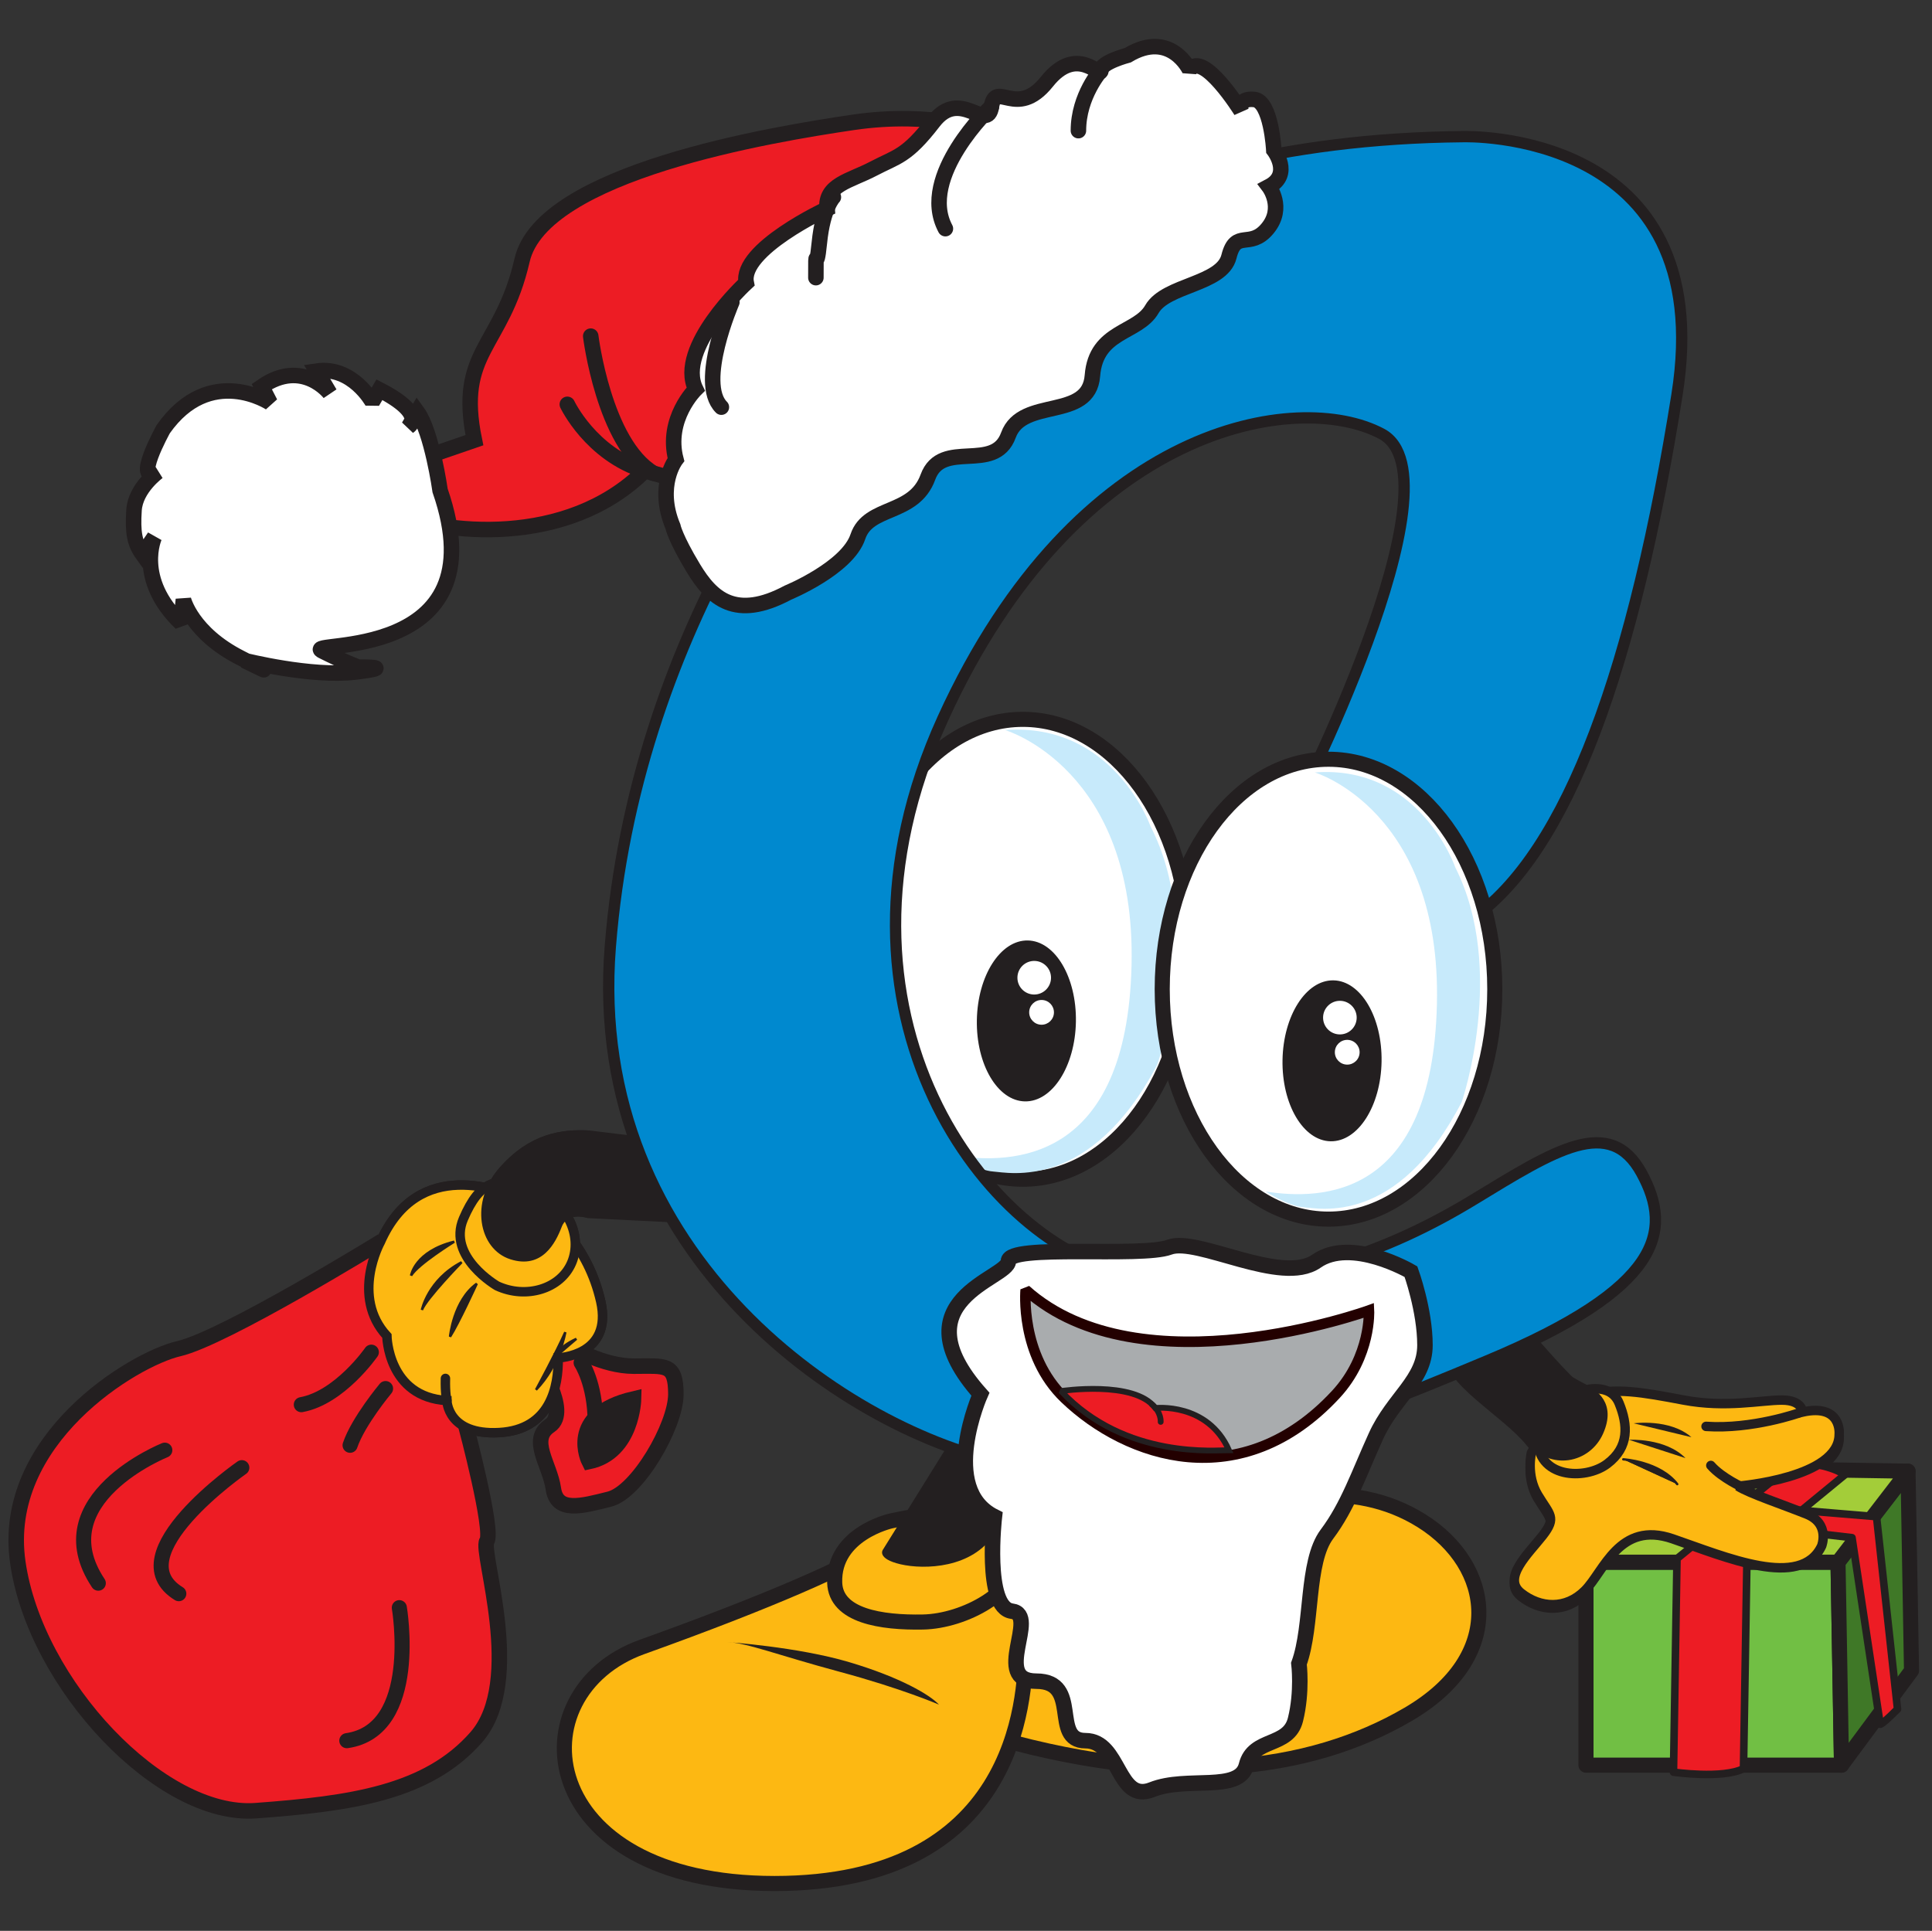
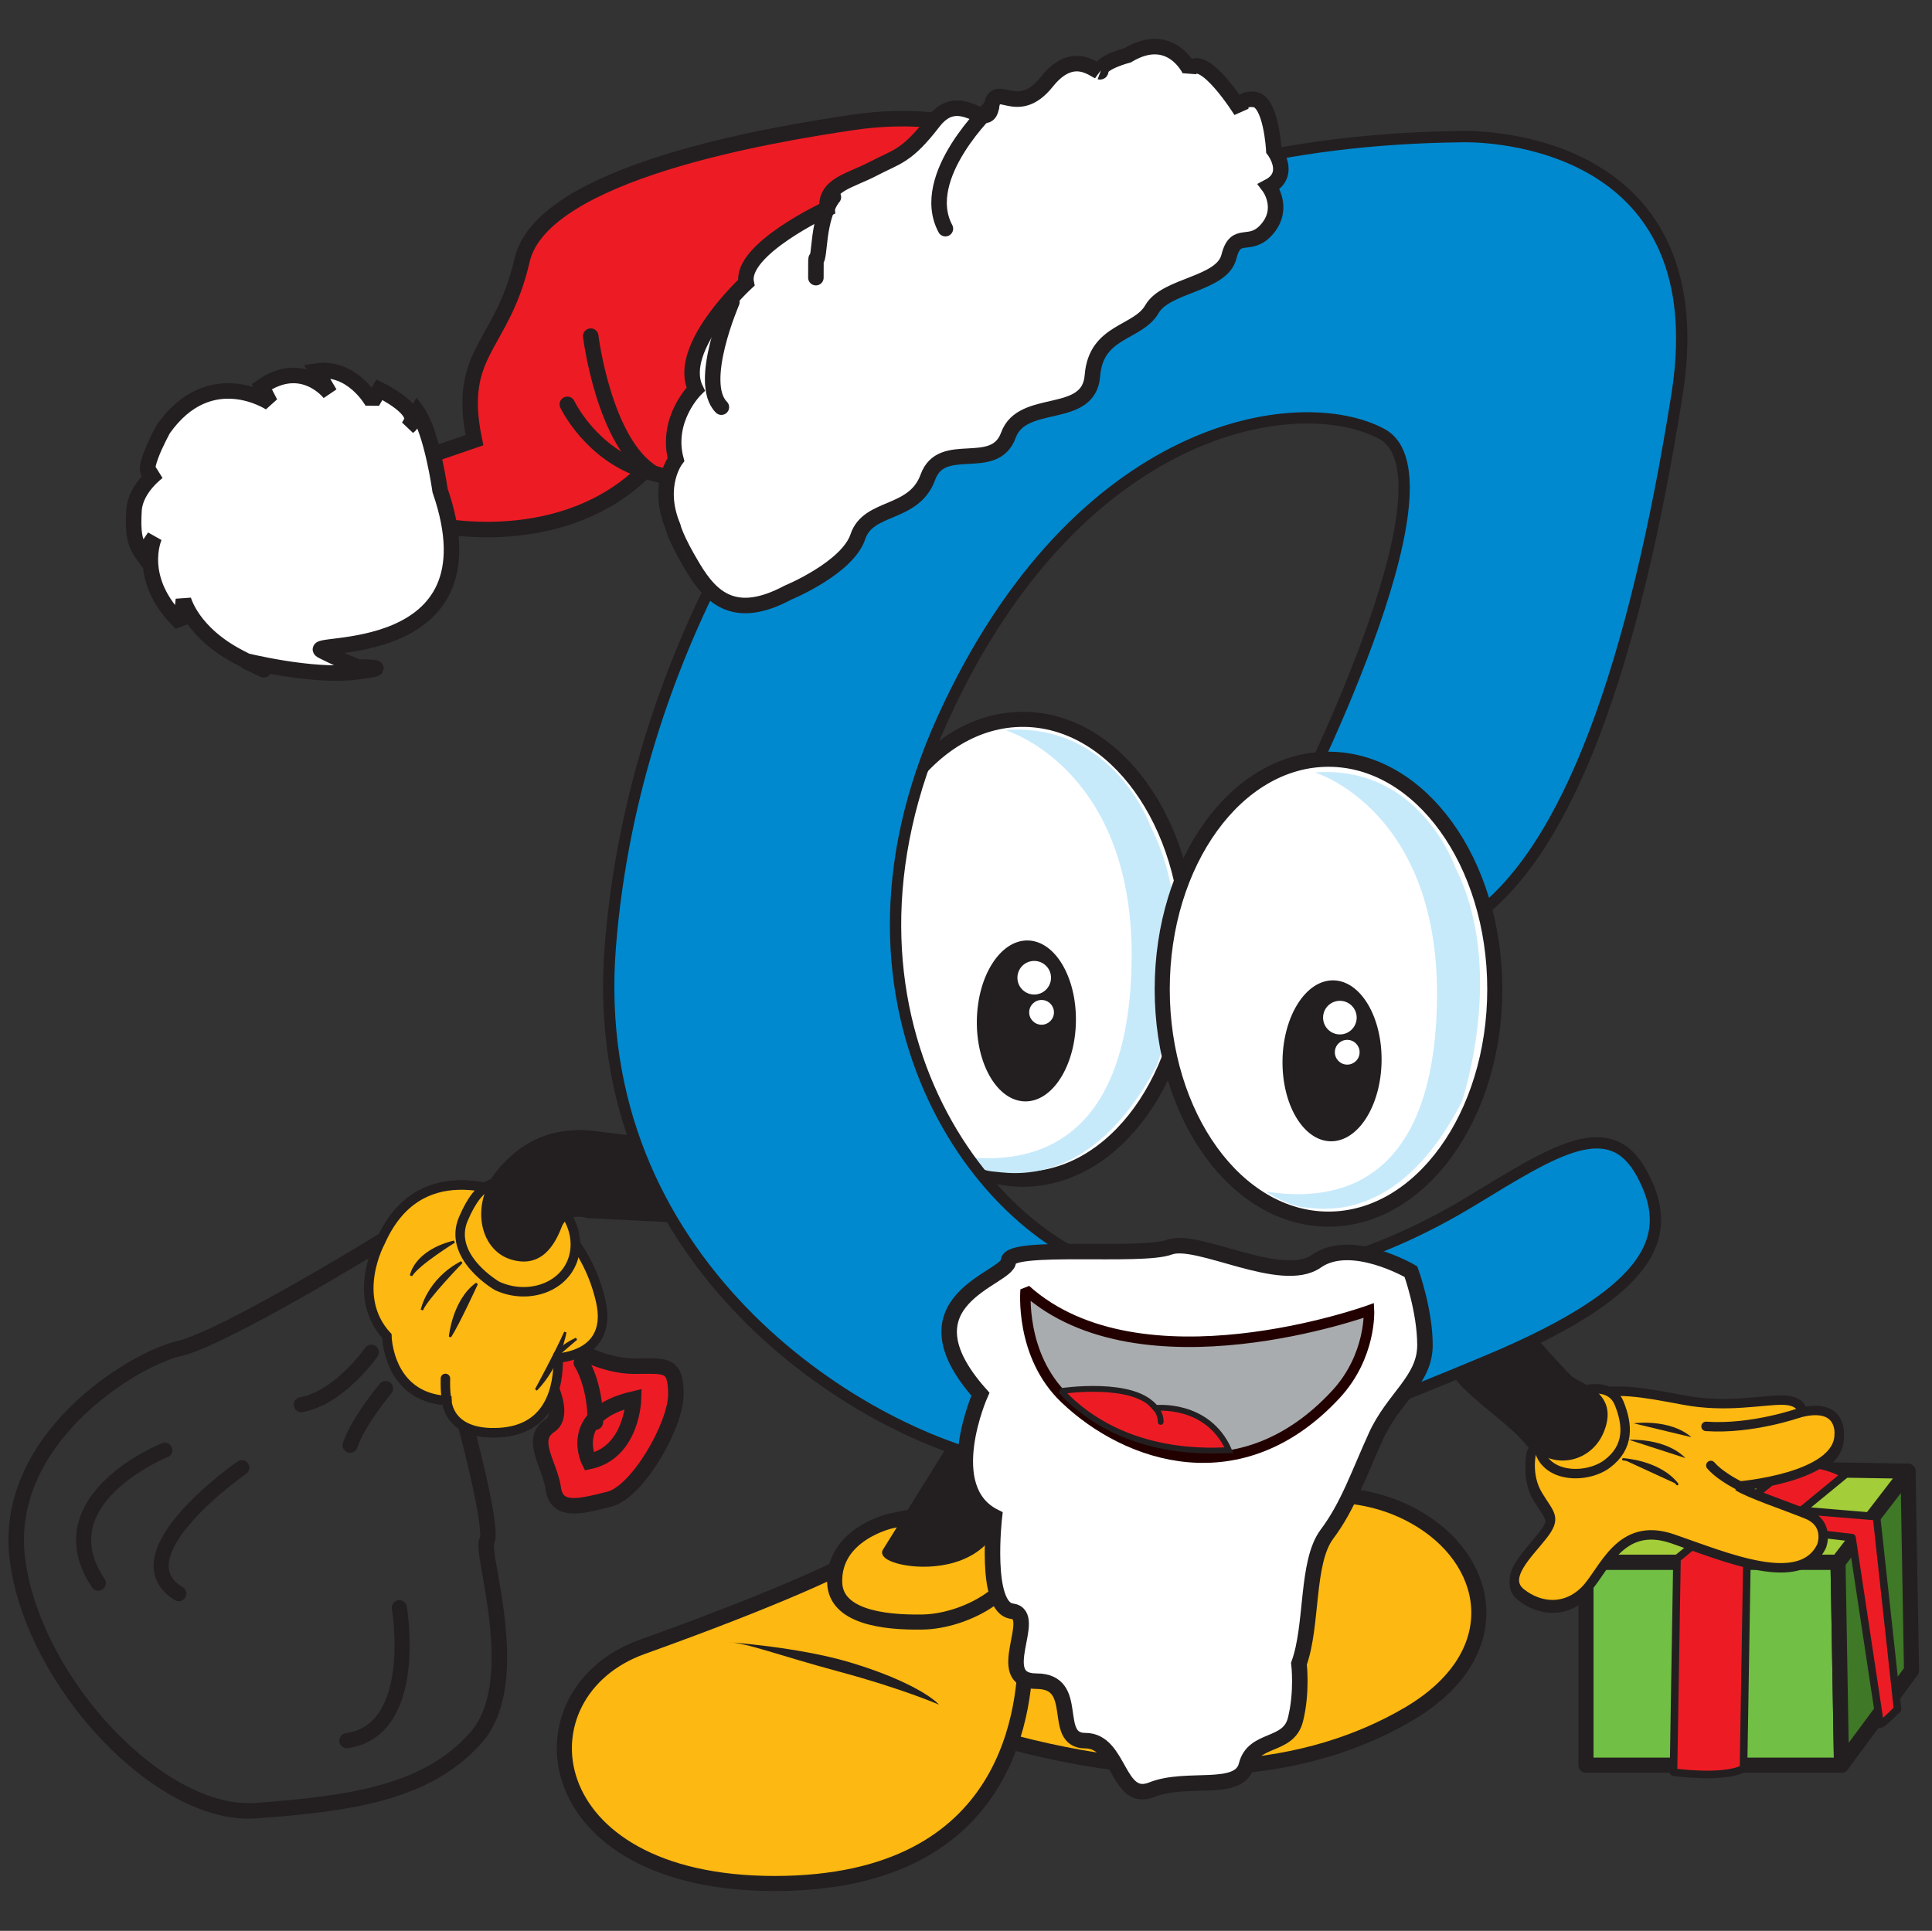
<svg xmlns="http://www.w3.org/2000/svg" xmlns:ns1="http://www.serif.com/" width="100%" height="100%" viewBox="0 0 2132 2131" version="1.1" xml:space="preserve" style="fill-rule:evenodd;clip-rule:evenodd;stroke-linecap:round;stroke-miterlimit:2;">
  <rect x="0" y="0" width="2132" height="2131" fill="#333333" stroke="none" />
  <g transform="matrix(1,0,0,1,-4772,-4370)">
    <g id="cecco-natale" ns1:id="cecco natale" transform="matrix(1,0,0,1,94.142,4370)">
      <rect x="4678.18" y="0" width="2130.85" height="2130.85" style="fill:none;" />
      <g transform="matrix(0.927,0,0,0.927,351.127,43.028)">
        <g transform="matrix(4.167,0,0,4.167,4678.18,0)">
          <path d="M434.925,404.914C434.925,404.914 433.331,411.292 436.747,416.985C440.164,422.679 442.213,423.362 438.114,428.601C434.014,433.839 426.498,440.671 431.964,445C437.43,449.328 444.719,449.783 450.185,444.317C455.652,438.85 459.979,424.274 475.24,429.512C490.5,434.75 511.909,444.089 517.831,431.562C517.831,431.562 520.336,425.185 513.503,422.452C506.67,419.718 497.104,416.529 493.916,414.479C493.916,414.479 522.841,412.202 522.841,399.674C522.841,399.674 523.752,390.792 512.365,393.297C512.365,393.297 512.365,389.881 506.443,389.881C500.521,389.881 490.5,392.159 478.427,389.881C466.356,387.604 458.84,386.237 450.869,388.514C442.897,390.792 434.925,404.914 434.925,404.914Z" style="fill:rgb(253,184,18);fill-rule:nonzero;" />
        </g>
        <g transform="matrix(4.167,0,0,4.167,4678.18,0)">
          <path d="M434.925,404.914C434.925,404.914 433.331,411.292 436.747,416.985C440.164,422.679 442.213,423.362 438.114,428.601C434.014,433.839 426.498,440.671 431.964,445C437.43,449.328 444.719,449.783 450.185,444.317C455.652,438.85 459.979,424.274 475.24,429.512C490.5,434.75 511.909,444.089 517.831,431.562C517.831,431.562 520.336,425.185 513.503,422.452C506.67,419.718 497.104,416.529 493.916,414.479C493.916,414.479 522.841,412.202 522.841,399.674C522.841,399.674 523.752,390.792 512.365,393.297C512.365,393.297 512.365,389.881 506.443,389.881C500.521,389.881 490.5,392.159 478.427,389.881C466.356,387.604 458.84,386.237 450.869,388.514C442.897,390.792 434.925,404.914 434.925,404.914Z" style="fill:none;stroke:rgb(35,31,32);stroke-width:2.7px;" />
        </g>
        <g transform="matrix(4.167,0,0,4.167,4678.18,0)">
          <path d="M449.729,387.148C449.729,387.148 457.473,384.642 459.979,390.792C462.485,396.942 462.94,403.319 456.562,408.102C450.185,412.885 436.292,412.203 436.747,400.586C436.747,400.586 438.114,393.752 449.729,387.148Z" style="fill:rgb(253,184,18);fill-rule:nonzero;" />
        </g>
        <g transform="matrix(4.167,0,0,4.167,4678.18,0)">
          <path d="M449.729,387.148C449.729,387.148 457.473,384.642 459.979,390.792C462.485,396.942 462.94,403.319 456.562,408.102C450.185,412.885 436.292,412.203 436.747,400.586C436.747,400.586 438.114,393.752 449.729,387.148Z" style="fill:none;stroke:rgb(35,31,32);stroke-width:2.7px;" />
        </g>
        <g transform="matrix(4.167,0,0,4.167,4678.18,0)">
          <path d="M511.454,393.526C511.454,393.526 498.015,398.308 484.805,397.397" style="fill:rgb(253,184,18);fill-rule:nonzero;" />
        </g>
        <g transform="matrix(4.167,0,0,4.167,4678.18,0)">
          <path d="M511.454,393.526C511.454,393.526 498.015,398.308 484.805,397.397" style="fill:none;stroke:rgb(35,31,32);stroke-width:2.7px;" />
        </g>
        <g transform="matrix(4.167,0,0,4.167,4678.18,0)">
          <path d="M495.54,414.942C495.54,414.942 489.361,412.202 486.172,408.557" style="fill:rgb(253,184,18);fill-rule:nonzero;" />
        </g>
        <g transform="matrix(4.167,0,0,4.167,4678.18,0)">
          <path d="M495.54,414.942C495.54,414.942 489.361,412.202 486.172,408.557" style="fill:none;stroke:rgb(35,31,32);stroke-width:2.7px;" />
        </g>
        <g transform="matrix(4.167,0,0,4.167,4678.18,0)">
          <path d="M434.025,368.32C434.025,368.32 446.784,383.517 450.21,385.261C453.636,387.003 459.212,390.771 455.423,399.4C451.638,408.03 440.21,410.288 433.62,401.906C427.029,393.521 408.986,383.792 410.67,376.02L437.631,345.391L457.678,338.001L434.025,368.32Z" style="fill:rgb(35,31,32);fill-rule:nonzero;" />
        </g>
        <g transform="matrix(4.167,0,0,4.167,4678.18,0)">
          <path d="M461.167,406.809C461.167,406.809 471.542,407.403 476.577,413.898" style="fill:rgb(35,31,32);fill-rule:nonzero;" />
        </g>
        <g transform="matrix(4.167,0,0,4.167,4678.18,0)">
          <path d="M461.167,406.809C461.167,406.809 471.542,407.403 476.577,413.898" style="fill:none;stroke:rgb(35,31,32);stroke-width:0.68px;stroke-linecap:butt;" />
        </g>
        <g transform="matrix(4.167,0,0,4.167,4678.18,0)">
          <path d="M462.795,401.226C462.795,401.226 473.168,400.595 478.931,406.454" style="fill:rgb(35,31,32);fill-rule:nonzero;" />
        </g>
        <g transform="matrix(4.167,0,0,4.167,4678.18,0)">
          <path d="M461.167,406.809C461.167,406.809 471.542,407.403 476.577,413.898" style="fill:rgb(35,31,32);fill-rule:nonzero;" />
        </g>
        <g transform="matrix(4.167,0,0,4.167,4678.18,0)">
          <path d="M464.143,396.518C464.143,396.518 474.436,395.089 480.634,400.485" style="fill:rgb(35,31,32);fill-rule:nonzero;" />
        </g>
        <g transform="matrix(4.167,0,0,4.167,4678.18,0)">
          <path d="M337.132,260.085C337.132,296.369 315.864,325.782 289.628,325.782C263.393,325.782 242.125,296.369 242.125,260.085C242.125,223.802 263.393,194.388 289.628,194.388C315.864,194.388 337.132,223.802 337.132,260.085Z" style="fill:white;fill-rule:nonzero;" />
        </g>
        <g transform="matrix(4.167,0,0,4.167,4678.18,0)">
          <path d="M337.132,260.085C337.132,296.369 315.864,325.782 289.628,325.782C263.393,325.782 242.125,296.369 242.125,260.085C242.125,223.802 263.393,194.388 289.628,194.388C315.864,194.388 337.132,223.802 337.132,260.085Z" style="fill:none;stroke:rgb(35,31,32);stroke-width:4.31px;stroke-linecap:butt;" />
        </g>
        <g transform="matrix(4.167,0,0,4.167,4678.18,0)">
          <path d="M304.789,280.802C304.564,293.499 298.046,303.679 290.235,303.542C282.421,303.404 276.268,292.999 276.493,280.303C276.717,267.605 283.234,257.424 291.047,257.562C298.86,257.7 305.013,268.105 304.789,280.802Z" style="fill:rgb(35,31,32);fill-rule:nonzero;" />
        </g>
        <g transform="matrix(4.167,0,0,4.167,4678.18,0)">
          <path d="M297.68,268.294C297.633,270.945 295.446,273.056 292.794,273.008C290.144,272.962 288.033,270.775 288.08,268.125C288.126,265.473 290.314,263.363 292.964,263.409C295.616,263.457 297.727,265.643 297.68,268.294Z" style="fill:white;fill-rule:nonzero;" />
        </g>
        <g transform="matrix(4.167,0,0,4.167,4678.18,0)">
          <path d="M298.516,278.165C298.481,280.117 296.87,281.672 294.917,281.637C292.964,281.604 291.409,279.991 291.442,278.039C291.477,276.085 293.088,274.53 295.042,274.565C296.994,274.599 298.55,276.21 298.516,278.165Z" style="fill:white;fill-rule:nonzero;" />
        </g>
        <g transform="matrix(4.167,0,0,4.167,4678.18,0)">
          <path d="M284.563,197.44C284.563,197.44 322.046,208.44 320.683,264.725C319.319,321.009 286.607,321.58 269.978,319.008C269.978,319.008 276.793,323.294 281.155,323.58C285.516,323.866 308.961,329.294 328.043,293.009C328.043,293.009 341.401,254.725 326.134,225.012C326.134,225.012 315.639,195.155 284.563,197.44Z" style="fill:rgb(199,234,251);fill-rule:nonzero;" />
        </g>
        <g transform="matrix(4.167,0,0,4.167,4678.18,0)">
          <path d="M156.894,376.821C156.894,376.821 172.568,376.305 169.037,360.671C165.505,345.038 155.117,335.227 147.835,332.009C140.553,328.792 116.898,319.165 106.077,343.74C106.077,343.74 97.543,359.239 107.953,370.556C107.953,370.556 108.192,388.042 125.094,389.017C125.094,389.017 125.229,398.967 139.996,398.163C154.762,397.357 157.005,384.961 156.894,376.821Z" style="fill:rgb(253,184,18);fill-rule:nonzero;" />
        </g>
        <g transform="matrix(4.167,0,0,4.167,4678.18,0)">
          <path d="M156.894,376.821C156.894,376.821 172.568,376.305 169.037,360.671C165.505,345.038 155.117,335.227 147.835,332.009C140.553,328.792 116.898,319.165 106.077,343.74C106.077,343.74 97.543,359.239 107.953,370.556C107.953,370.556 108.192,388.042 125.094,389.017C125.094,389.017 125.229,398.967 139.996,398.163C154.762,397.357 157.005,384.961 156.894,376.821Z" style="fill:none;stroke:rgb(35,31,32);stroke-width:2.7px;stroke-linecap:butt;" />
        </g>
        <g transform="matrix(4.167,0,0,4.167,4678.18,0)">
          <path d="M114.864,353.296C114.864,353.296 115.876,346.454 127.188,343.624C127.188,343.624 116.94,349.946 114.864,353.296Z" style="fill:rgb(35,31,32);fill-rule:nonzero;" />
        </g>
        <g transform="matrix(4.167,0,0,4.167,4678.18,0)">
+           </g>
+         <g transform="matrix(4.167,0,0,4.167,4678.18,0)">
+           <path d="M117.951,363.128C117.951,363.128 119.678,354.523 129.298,349.5C129.298,349.5 119.198,359.881 117.951,363.128Z" style="fill:rgb(35,31,32);fill-rule:nonzero;" />
+         </g>
+         <g transform="matrix(4.167,0,0,4.167,4678.18,0)">
+           <path d="M117.951,363.128C117.951,363.128 119.678,354.523 129.298,349.5C129.298,349.5 119.198,359.881 117.951,363.128Z" style="fill:none;stroke:rgb(35,31,32);stroke-width:0.68px;stroke-linecap:butt;" />
+         </g>
+         <g transform="matrix(4.167,0,0,4.167,4678.18,0)">
+           <path d="M125.992,370.769C125.992,370.769 126.957,360.421 133.627,355.623C133.627,355.623 128.341,367.138 125.992,370.769Z" style="fill:rgb(35,31,32);fill-rule:nonzero;" />
+         </g>
+         <g transform="matrix(4.167,0,0,4.167,4678.18,0)">
+           <path d="M125.992,370.769C125.992,370.769 126.957,360.421 133.627,355.623C133.627,355.623 128.341,367.138 125.992,370.769Z" style="fill:none;stroke:rgb(35,31,32);stroke-width:0.68px;stroke-linecap:butt;" />
+         </g>
+         <g transform="matrix(4.167,0,0,4.167,4678.18,0)">
+           <path d="M150.561,385.935C150.561,385.935 156.411,375.15 158.917,369.487C158.917,369.487 157.385,378.919 150.561,385.935Z" style="fill:rgb(35,31,32);fill-rule:nonzero;" />
+         </g>
+         <g transform="matrix(4.167,0,0,4.167,4678.18,0)">
+           <path d="M150.561,385.935C150.561,385.935 156.411,375.15 158.917,369.487C158.917,369.487 157.385,378.919 150.561,385.935Z" style="fill:none;stroke:rgb(35,31,32);stroke-width:0.68px;stroke-linecap:butt;" />
+         </g>
+         <g transform="matrix(4.167,0,0,4.167,4678.18,0)">
+           <path d="M162.081,371.381L156.608,376.07C156.608,376.07 156.579,373.949 162.081,371.381Z" style="fill:rgb(35,31,32);fill-rule:nonzero;" />
+         </g>
+         <g transform="matrix(4.167,0,0,4.167,4678.18,0)">
+           <path d="M162.081,371.381L156.608,376.07C156.608,376.07 156.579,373.949 162.081,371.381Z" style="fill:none;stroke:rgb(35,31,32);stroke-width:0.68px;stroke-linecap:butt;" />
+         </g>
+         <g transform="matrix(4.167,0,0,4.167,4678.18,0)">
+           <path d="M125.094,389.017C125.094,389.017 124.555,387.122 124.678,382.691" style="fill:white;fill-rule:nonzero;" />
+         </g>
+         <g transform="matrix(4.167,0,0,4.167,4678.18,0)">
+           <path d="M125.094,389.017C125.094,389.017 124.555,387.122 124.678,382.691" style="fill:none;stroke:rgb(35,31,32);stroke-width:2.7px;" />
+         </g>
+         <g transform="matrix(4.167,0,0,4.167,4678.18,0)">
+           <path d="M107.953,370.556C107.953,370.556 107.507,368.623 108.585,366.486" style="fill:white;fill-rule:nonzero;" />
+         </g>
+         <g transform="matrix(4.167,0,0,4.167,4678.18,0)">
+           <path d="M107.953,370.556C107.953,370.556 107.507,368.623 108.585,366.486" style="fill:none;stroke:rgb(35,31,32);stroke-width:2.7px;" />
+         </g>
+         <g transform="matrix(4.167,0,0,4.167,4678.18,0)">
+           <path d="M139.422,356.25C139.422,356.25 125.134,348.003 129.81,337.082C134.486,326.161 139.591,324.583 149.595,328.366C159.598,332.15 163.956,342.042 160.742,349.626C157.529,357.209 147.616,360.059 139.422,356.25Z" style="fill:rgb(253,184,18);fill-rule:nonzero;" />
+         </g>
+         <g transform="matrix(4.167,0,0,4.167,4678.18,0)">
+           <path d="M139.422,356.25C139.422,356.25 125.134,348.003 129.81,337.082C134.486,326.161 139.591,324.583 149.595,328.366C159.598,332.15 163.956,342.042 160.742,349.626C157.529,357.209 147.616,360.059 139.422,356.25Z" style="fill:none;stroke:rgb(35,31,32);stroke-width:2.7px;stroke-linecap:butt;" />
+         </g>
+         <g transform="matrix(4.167,0,0,4.167,4678.18,0)">
+           <path d="M165.394,336.896C165.394,336.896 159.635,334.864 157.888,339.412C156.142,343.959 152.325,351.55 143.238,348.659C134.151,345.769 131.553,332.233 140.165,322.464C148.777,312.696 157.874,311.379 166.023,311.871L199.241,315.938L207.376,338.988L165.394,336.896Z" style="fill:rgb(35,31,32);fill-rule:nonzero;" />
+         </g>
+         <g transform="matrix(4.167,0,0,4.167,4678.18,0)">
+           <path d="M283.326,438.721C283.326,438.721 307.381,440.523 321.917,435.042C336.471,429.556 351.928,423.432 355.506,420.895C360.028,417.689 383.236,410.583 403.631,423.416C424.027,436.249 427.922,462.146 399.736,478.645C371.548,495.145 331.443,500.416 276.902,483.916C240.708,472.966 259.969,459.574 277.023,451.802C285.667,447.863 283.326,438.721 283.326,438.721Z" style="fill:rgb(253,184,18);fill-rule:nonzero;" />
+         </g>
+         <g transform="matrix(4.167,0,0,4.167,4678.18,0)">
+           <path d="M283.326,438.721C283.326,438.721 307.381,440.523 321.917,435.042C336.471,429.556 351.928,423.432 355.506,420.895C360.028,417.689 383.236,410.583 403.631,423.416C424.027,436.249 427.922,462.146 399.736,478.645C371.548,495.145 331.443,500.416 276.902,483.916C240.708,472.966 259.969,459.574 277.023,451.802C285.667,447.863 283.326,438.721 283.326,438.721Z" style="fill:none;stroke:rgb(35,31,32);stroke-width:4.31px;stroke-linecap:butt;" />
+         </g>
+         <g transform="matrix(4.167,0,0,4.167,4678.18,0)">
+           <path d="M340.611,434.875C340.611,434.875 341.298,450 312.194,451.375C283.089,452.75 283.547,438.541 283.547,434.645C283.547,430.75 290.881,418.145 317.694,420.208C344.506,422.27 340.611,434.875 340.611,434.875Z" style="fill:rgb(253,184,18);fill-rule:nonzero;" />
+         </g>
+         <g transform="matrix(4.167,0,0,4.167,4678.18,0)">
+           <path d="M340.611,434.875C340.611,434.875 341.298,450 312.194,451.375C283.089,452.75 283.547,438.541 283.547,434.645C283.547,430.75 290.881,418.145 317.694,420.208C344.506,422.27 340.611,434.875 340.611,434.875Z" style="fill:none;stroke:rgb(35,31,32);stroke-width:4.31px;stroke-linecap:butt;" />
+         </g>
+         <g transform="matrix(4.167,0,0,4.167,4678.18,0)">
+           <path d="M280.34,436.249C280.34,436.249 290.423,444.729 290.423,459.854C290.423,474.978 287.444,527 218.694,527C149.944,527 144.444,472.458 180.881,459.395C217.319,446.333 241.153,435.792 247.798,430.75C254.444,425.708 280.34,436.249 280.34,436.249Z" style="fill:rgb(253,184,18);fill-rule:nonzero;" />
+         </g>
+         <g transform="matrix(4.167,0,0,4.167,4678.18,0)">
+           <path d="M280.34,436.249C280.34,436.249 290.423,444.729 290.423,459.854C290.423,474.978 287.444,527 218.694,527C149.944,527 144.444,472.458 180.881,459.395C217.319,446.333 241.153,435.792 247.798,430.75C254.444,425.708 280.34,436.249 280.34,436.249Z" style="fill:none;stroke:rgb(35,31,32);stroke-width:4.31px;stroke-linecap:butt;" />
+         </g>
+         <g transform="matrix(4.167,0,0,4.167,4678.18,0)">
+           <path d="M235.881,441.061C236.192,450.552 249.172,452.52 261.09,452.291C273.006,452.061 288.59,443.583 288.36,433.27C288.131,422.958 281.715,416.999 251.922,423.416C251.922,423.416 235.422,427.082 235.881,441.061Z" style="fill:rgb(253,184,18);fill-rule:nonzero;" />
+         </g>
+         <g transform="matrix(4.167,0,0,4.167,4678.18,0)">
+           <path d="M235.881,441.061C236.192,450.552 249.172,452.52 261.09,452.291C273.006,452.061 288.59,443.583 288.36,433.27C288.131,422.958 281.715,416.999 251.922,423.416C251.922,423.416 235.422,427.082 235.881,441.061Z" style="fill:none;stroke:rgb(35,31,32);stroke-width:4.31px;stroke-linecap:butt;" />
+         </g>
+         <g transform="matrix(4.167,0,0,4.167,4678.18,0)">
+           <path d="M205.173,458.02C205.173,458.02 225.34,459.395 240.006,463.75C254.673,468.103 263.152,473.144 265.672,475.895C265.672,475.895 255.131,471.311 237.256,466.499C219.381,461.686 210.902,458.25 205.173,458.02Z" style="fill:rgb(35,31,32);fill-rule:nonzero;" />
+         </g>
+         <g transform="matrix(4.167,0,0,4.167,4678.18,0)">
+           <path d="M278.277,385.603L255.444,422.322L249.631,431.666C249.631,431.666 247.811,434.187 254.679,435.792C261.548,437.395 275.297,436.937 281.485,427.083C287.672,417.228 306.694,382.395 306.694,382.395L282.403,379.187L278.277,385.603Z" style="fill:rgb(35,31,32);fill-rule:nonzero;" />
+         </g>
+         <g transform="matrix(4.167,0,0,4.167,4678.18,0)">
+           <path d="M316.547,391.561C316.547,391.561 300.736,416.77 298.444,425.708C296.153,434.645 297.069,433.041 302.569,434.416C308.069,435.792 319.756,437.853 323.652,429.603C327.547,421.353 349.089,382.395 349.089,382.395L319.527,383.541L316.547,391.561Z" style="fill:rgb(35,31,32);fill-rule:nonzero;" />
+         </g>
+         <g transform="matrix(4.167,0,0,4.167,4678.18,0)">
+           <path d="M415.358,27.902C415.358,27.902 488.633,25.375 476.505,101.684C464.377,177.993 445.68,232.572 417.379,251.775C389.079,270.978 353.2,251.775 366.338,221.958C366.338,221.958 415.863,125.435 392.111,112.801C368.359,100.167 305.19,109.769 266.783,194.164C228.375,278.558 279.921,345.266 320.35,352.846C360.779,360.426 395.142,345.77 418.389,331.621C441.636,317.471 457.303,307.364 466.399,324.041C475.495,340.717 471.957,356.888 422.432,377.608C372.908,398.328 328.436,415.511 284.975,406.919C241.514,398.328 164.7,348.803 171.775,259.355C178.851,169.907 229.386,105.222 246.568,90.566C263.75,75.911 310.245,28.913 415.358,27.902Z" style="fill:rgb(0,137,207);fill-rule:nonzero;" />
+         </g>
+         <g transform="matrix(4.167,0,0,4.167,4678.18,0)">
+           <path d="M415.358,27.902C415.358,27.902 488.633,25.375 476.505,101.684C464.377,177.993 445.68,232.572 417.379,251.775C389.079,270.978 353.2,251.775 366.338,221.958C366.338,221.958 415.863,125.435 392.111,112.801C368.359,100.167 305.19,109.769 266.783,194.164C228.375,278.558 279.921,345.266 320.35,352.846C360.779,360.426 395.142,345.77 418.389,331.621C441.636,317.471 457.303,307.364 466.399,324.041C475.495,340.717 471.957,356.888 422.432,377.608C372.908,398.328 328.436,415.511 284.975,406.919C241.514,398.328 164.7,348.803 171.775,259.355C178.851,169.907 229.386,105.222 246.568,90.566C263.75,75.911 310.245,28.913 415.358,27.902Z" style="fill:none;stroke:rgb(35,31,32);stroke-width:3.23px;stroke-linecap:butt;" />
+         </g>
+         <g transform="matrix(4.167,0,0,4.167,4678.18,0)">
+           <path d="M424.454,271.483C424.454,307.766 403.185,337.179 376.95,337.179C350.714,337.179 329.446,307.766 329.446,271.483C329.446,235.2 350.714,205.786 376.95,205.786C403.185,205.786 424.454,235.2 424.454,271.483Z" style="fill:white;fill-rule:nonzero;" />
+         </g>
+         <g transform="matrix(4.167,0,0,4.167,4678.18,0)">
+           <path d="M424.454,271.483C424.454,307.766 403.185,337.179 376.95,337.179C350.714,337.179 329.446,307.766 329.446,271.483C329.446,235.2 350.714,205.786 376.95,205.786C403.185,205.786 424.454,235.2 424.454,271.483Z" style="fill:none;stroke:rgb(35,31,32);stroke-width:4.31px;stroke-linecap:butt;" />
+         </g>
+         <g transform="matrix(4.167,0,0,4.167,4678.18,0)">
+           <path d="M392.11,292.2C391.885,304.896 385.368,315.077 377.556,314.939C369.743,314.801 363.589,304.396 363.814,291.701C364.039,279.002 370.555,268.822 378.369,268.959C386.181,269.097 392.334,279.502 392.11,292.2Z" style="fill:rgb(35,31,32);fill-rule:nonzero;" />
+         </g>
+         <g transform="matrix(4.167,0,0,4.167,4678.18,0)">
+           <path d="M385.001,279.692C384.955,282.342 382.767,284.454 380.116,284.406C377.465,284.36 375.354,282.172 375.401,279.522C375.448,276.871 377.635,274.76 380.286,274.806C382.937,274.854 385.048,277.041 385.001,279.692Z" style="fill:white;fill-rule:nonzero;" />
+         </g>
+         <g transform="matrix(4.167,0,0,4.167,4678.18,0)">
+           <path d="M385.837,289.562C385.802,291.514 384.191,293.07 382.238,293.035C380.286,293.001 378.73,291.388 378.763,289.436C378.798,287.483 380.41,285.927 382.363,285.962C384.315,285.997 385.872,287.608 385.837,289.562Z" style="fill:white;fill-rule:nonzero;" />
+         </g>
+         <g transform="matrix(4.167,0,0,4.167,4678.18,0)">
+           <path d="M290.494,359.554C290.494,359.554 288.731,378.153 301.671,390.554C319.542,407.681 352.184,418.497 379.116,389.428C389.273,378.465 388.58,365.441 388.58,365.441C388.58,365.441 323.397,389.075 290.494,359.554Z" style="fill:rgb(169,172,174);fill-rule:nonzero;" />
+         </g>
+         <g transform="matrix(4.167,0,0,4.167,4678.18,0)">
+           <path d="M290.494,359.554C290.494,359.554 288.731,378.153 301.671,390.554C319.542,407.681 352.184,418.497 379.116,389.428C389.273,378.465 388.58,365.441 388.58,365.441C388.58,365.441 323.397,389.075 290.494,359.554Z" style="fill:none;stroke:rgb(35,0,0);stroke-width:3px;" />
+         </g>
+         <g transform="matrix(4.167,0,0,4.167,4678.18,0)">
+           <path d="M300.603,388.475C300.603,388.475 321.6,385.294 327.543,393.325C327.543,393.325 342.446,391.591 348.571,405.367C345.329,405.318 318.943,408.113 300.603,388.475Z" style="fill:rgb(237,28,36);fill-rule:nonzero;" />
+         </g>
+         <g transform="matrix(4.167,0,0,4.167,4678.18,0)">
+           <path d="M300.603,388.475C300.603,388.475 321.6,385.294 327.543,393.325C327.543,393.325 342.446,391.591 348.571,405.367C345.329,405.318 318.943,408.113 300.603,388.475Z" style="fill:none;stroke:rgb(35,31,32);stroke-width:1.66px;" />
+         </g>
+         <g transform="matrix(4.167,0,0,4.167,4678.18,0)">
+           <path d="M329.073,397.284C329.073,397.284 329.3,394.55 326.567,392.273" style="fill:none;stroke:rgb(35,31,32);stroke-width:1.66px;" />
+         </g>
+         <g transform="matrix(4.167,0,0,4.167,4678.18,0)">
+           <path d="M373.05,209.556C373.05,209.556 409.237,220.389 407.921,275.82C406.603,331.251 375.023,331.813 358.969,329.281C358.969,329.281 365.548,333.501 369.759,333.783C373.97,334.064 396.605,339.411 415.026,303.675C415.026,303.675 427.921,265.972 413.183,236.709C413.183,236.709 403.051,207.305 373.05,209.556Z" style="fill:rgb(199,234,251);fill-rule:nonzero;" />
+         </g>
+         <g transform="matrix(4.167,0,0,4.167,4678.18,0)">
+           <path d="M354.95,430.261C354.95,430.261 367.001,433.705 368.378,438.87C369.755,444.035 357.705,433.36 354.95,430.261Z" style="fill:rgb(35,31,32);fill-rule:nonzero;" />
+         </g>
+         <g transform="matrix(4.167,0,0,4.167,4678.18,0)">
+           <path d="M450.506,435.191L450.506,493.191L523.505,493.191L522.505,435.191L450.506,435.191Z" style="fill:rgb(113,191,68);fill-rule:nonzero;" />
+         </g>
+         <g transform="matrix(4.167,0,0,4.167,4678.18,0)">
+           <path d="M450.506,435.191L450.506,493.191L523.505,493.191L522.505,435.191L450.506,435.191Z" style="fill:none;stroke:rgb(35,31,32);stroke-width:4.31px;stroke-linejoin:round;" />
+         </g>
+         <g transform="matrix(4.167,0,0,4.167,4678.18,0)">
+           <path d="M542.506,409.191L522.505,435.191L523.505,493.191L543.506,466.191L542.506,409.191Z" style="fill:rgb(63,120,39);fill-rule:nonzero;" />
+         </g>
+         <g transform="matrix(4.167,0,0,4.167,4678.18,0)">
+           <path d="M542.506,409.191L522.505,435.191L523.505,493.191L543.506,466.191L542.506,409.191Z" style="fill:none;stroke:rgb(35,31,32);stroke-width:4.31px;stroke-linejoin:round;" />
+         </g>
+         <g transform="matrix(4.167,0,0,4.167,4678.18,0)">
+           <path d="M480.506,412.191L453.506,435.191L522.505,435.191L542.506,409.191L480.506,408.191" style="fill:rgb(163,205,57);fill-rule:nonzero;" />
+         </g>
+         <g transform="matrix(4.167,0,0,4.167,4678.18,0)">
+           <path d="M480.506,412.191L453.506,435.191L522.505,435.191L542.506,409.191L480.506,408.191" style="fill:none;stroke:rgb(35,31,32);stroke-width:4.31px;stroke-linejoin:round;" />
+         </g>
+         <g transform="matrix(4.167,0,0,4.167,4678.18,0)">
+           <path d="M509.506,407.191L476.506,434.191L475.506,495.191C475.506,495.191 489.506,497.191 495.506,494.191L496.506,433.191L524.506,410.191C524.506,410.191 518.505,406.191 509.506,407.191Z" style="fill:rgb(237,28,36);fill-rule:nonzero;" />
+         </g>
+         <g transform="matrix(4.167,0,0,4.167,4678.18,0)">
+           <path d="M509.506,407.191L476.506,434.191L475.506,495.191C475.506,495.191 489.506,497.191 495.506,494.191L496.506,433.191L524.506,410.191C524.506,410.191 518.505,406.191 509.506,407.191Z" style="fill:none;stroke:rgb(35,31,32);stroke-width:2.16px;stroke-linejoin:round;" />
+         </g>
+         <g transform="matrix(4.167,0,0,4.167,4678.18,0)">
+           <path d="M539.506,477.191L533.506,422.191L473.506,417.191L466.506,421.191L526.506,428.191L534.506,481.191C534.506,481.191 533.506,483.191 539.506,477.191Z" style="fill:rgb(237,28,36);fill-rule:nonzero;" />
+         </g>
+         <g transform="matrix(4.167,0,0,4.167,4678.18,0)">
+           <path d="M539.506,477.191L533.506,422.191L473.506,417.191L466.506,421.191L526.506,428.191L534.506,481.191C534.506,481.191 533.506,483.191 539.506,477.191Z" style="fill:none;stroke:rgb(35,31,32);stroke-width:2.16px;stroke-linejoin:round;" />
+         </g>
+         <g transform="matrix(4.167,0,0,4.167,4678.18,0)">
+           <path d="M132.952,114.623L107.217,123.464C107.217,123.464 93.838,128.758 108.817,135.154C123.794,141.55 159.385,145.47 181.629,123.371L194.075,126.886L279.845,26.327C279.845,26.327 264.114,20.426 241.084,23.829C218.053,27.232 152.367,38.026 146.583,63.18C140.799,88.335 127.696,89.102 132.952,114.623Z" style="fill:rgb(237,28,36);fill-rule:nonzero;" />
+         </g>
+         <g transform="matrix(4.167,0,0,4.167,4678.18,0)">
+           <path d="M132.952,114.623L107.217,123.464C107.217,123.464 93.838,128.758 108.817,135.154C123.794,141.55 159.385,145.47 181.629,123.371L194.075,126.886L279.845,26.327C279.845,26.327 264.114,20.426 241.084,23.829C218.053,27.232 152.367,38.026 146.583,63.18C140.799,88.335 127.696,89.102 132.952,114.623Z" style="fill:none;stroke:rgb(35,31,32);stroke-width:4.43px;" />
+         </g>
+         <g transform="matrix(4.167,0,0,4.167,4678.18,0)">
+           <path d="M123.153,129.016C123.153,129.016 120.795,112.21 116.638,106.51L114.195,110.698C114.195,110.698 119.488,107.237 105.82,100.203L103.784,103.691C103.784,103.691 98.11,93.37 87.876,94.882L91.648,101.244C91.648,101.244 83.95,91.189 72.204,99.303L74.618,103.983C74.618,103.983 57.431,92.56 44.087,111.433C44.087,111.433 35.075,127.687 42.576,123.644C42.576,123.644 36.122,128.296 35.715,134.608C35.308,140.919 35.833,144.029 38.159,147.255L41.559,142.226C41.559,142.226 35.962,154.23 49.144,166.91L49.82,160.136C49.82,160.136 52.16,169.756 66.242,176.882C80.325,184.007 67.247,177.566 67.247,177.566C67.247,177.566 86.402,182.408 98.994,180.867C111.586,179.324 99.808,179.47 99.808,179.47C99.808,179.47 95.562,177.927 89.426,174.817C83.29,171.707 140.401,178.828 123.153,129.016Z" style="fill:white;fill-rule:nonzero;" />
+         </g>
+         <g transform="matrix(4.167,0,0,4.167,4678.18,0)">
+           <path d="M123.153,129.016C123.153,129.016 120.795,112.21 116.638,106.51L114.195,110.698C114.195,110.698 119.488,107.237 105.82,100.203L103.784,103.691C103.784,103.691 98.11,93.37 87.876,94.882L91.648,101.244C91.648,101.244 83.95,91.189 72.204,99.303L74.618,103.983C74.618,103.983 57.431,92.56 44.087,111.433C44.087,111.433 35.075,127.687 42.576,123.644C42.576,123.644 36.122,128.296 35.715,134.608C35.308,140.919 35.833,144.029 38.159,147.255L41.559,142.226C41.559,142.226 35.962,154.23 49.144,166.91L49.82,160.136C49.82,160.136 52.16,169.756 66.242,176.882C80.325,184.007 67.247,177.566 67.247,177.566C67.247,177.566 86.402,182.408 98.994,180.867C111.586,179.324 99.808,179.47 99.808,179.47C99.808,179.47 95.562,177.927 89.426,174.817C83.29,171.707 140.401,178.828 123.153,129.016Z" style="fill:none;stroke:rgb(35,31,32);stroke-width:4.43px;" />
+         </g>
+         <g transform="matrix(4.167,0,0,4.167,4678.18,0)">
+           <path d="M359.926,42.167C366.67,38.619 361.325,31.754 361.325,31.754C361.325,31.754 360.596,17.769 355.739,17.276C350.883,16.78 351.959,20.548 351.959,20.548C351.959,20.548 341.083,3.114 337.274,8.843C337.274,8.843 331.864,-2.729 319.622,4.629C319.622,4.629 311.889,6.667 311.918,9.021C311.946,11.375 305.17,1.345 296.506,12.191C287.842,23.04 281.879,11.61 280.66,19.317C279.438,27.025 271.791,13.677 264.084,23.682C256.379,33.685 253.678,33.511 246.93,37.059C240.185,40.607 233.058,41.596 233.7,48.518C233.7,48.518 208.694,60.123 210.616,69.659C210.616,69.659 190.409,88.273 196.167,100.048C196.167,100.048 187.472,108.541 190.527,120.142C190.527,120.142 184.799,127.556 189.657,139.276C189.657,139.276 190.272,142.527 195.506,151.191C200.741,159.856 207.506,166.191 222.506,158.191C222.506,158.191 239.506,151.191 242.506,142.191C245.506,133.191 258.506,136.191 262.506,125.191C266.506,114.191 281.506,124.191 285.506,113.191C289.506,102.191 308.506,109.191 309.506,96.191C310.506,83.191 322.506,84.191 326.506,77.191C330.506,70.191 346.506,70.191 348.506,62.191C350.506,54.191 354.506,60.191 359.506,54.191C364.506,48.191 359.926,42.167 359.926,42.167Z" style="fill:white;fill-rule:nonzero;" />
+         </g>
+         <g transform="matrix(4.167,0,0,4.167,4678.18,0)">
+           <path d="M359.926,42.167C366.67,38.619 361.325,31.754 361.325,31.754C361.325,31.754 360.596,17.769 355.739,17.276C350.883,16.78 351.959,20.548 351.959,20.548C351.959,20.548 341.083,3.114 337.274,8.843C337.274,8.843 331.864,-2.729 319.622,4.629C319.622,4.629 311.889,6.667 311.918,9.021C311.946,11.375 305.17,1.345 296.506,12.191C287.842,23.04 281.879,11.61 280.66,19.317C279.438,27.025 271.791,13.677 264.084,23.682C256.379,33.685 253.678,33.511 246.93,37.059C240.185,40.607 233.058,41.596 233.7,48.518C233.7,48.518 208.694,60.123 210.616,69.659C210.616,69.659 190.409,88.273 196.167,100.048C196.167,100.048 187.472,108.541 190.527,120.142C190.527,120.142 184.799,127.556 189.657,139.276C189.657,139.276 190.272,142.527 195.506,151.191C200.741,159.856 207.506,166.191 222.506,158.191C222.506,158.191 239.506,151.191 242.506,142.191C245.506,133.191 258.506,136.191 262.506,125.191C266.506,114.191 281.506,124.191 285.506,113.191C289.506,102.191 308.506,109.191 309.506,96.191C310.506,83.191 322.506,84.191 326.506,77.191C330.506,70.191 346.506,70.191 348.506,62.191C350.506,54.191 354.506,60.191 359.506,54.191C364.506,48.191 359.926,42.167 359.926,42.167Z" style="fill:none;stroke:rgb(35,31,32);stroke-width:4.43px;" />
+         </g>
+         <g transform="matrix(4.167,0,0,4.167,4678.18,0)">
+           <path d="M166.184,84.901C166.184,84.901 169.93,115.541 184.083,124.063" style="fill:none;stroke:rgb(35,31,32);stroke-width:4.43px;" />
+         </g>
+         <g transform="matrix(4.167,0,0,4.167,4678.18,0)">
+           <path d="M159.499,104.384C159.499,104.384 166.188,118.574 181.629,123.371" style="fill:none;stroke:rgb(35,31,32);stroke-width:4.43px;" />
+         </g>
+         <g transform="matrix(4.167,0,0,4.167,4678.18,0)">
+           <path d="M368.506,464.191C372.506,453.191 370.506,435.191 376.506,427.191C382.506,419.191 385.506,410.191 390.506,399.191C395.506,388.191 404.506,383.191 404.506,373.191C404.506,363.191 400.506,352.191 400.506,352.191C400.506,352.191 383.506,342.191 373.506,349.191C363.506,356.191 339.506,342.191 331.506,345.191C323.506,348.191 285.506,344.191 285.506,349.191C285.506,354.191 253.506,360.191 277.506,387.191C277.506,387.191 265.506,414.191 281.506,422.191C281.506,422.191 278.506,448.191 286.506,449.191C294.506,450.191 280.506,469.191 293.506,469.191C306.506,469.191 297.506,486.191 307.506,486.191C317.506,486.191 316.506,504.191 326.506,500.191C336.506,496.191 351.506,501.191 353.506,493.191C355.506,485.191 365.506,488.191 367.506,480.191C369.506,472.191 368.506,464.191 368.506,464.191Z" style="fill:white;fill-rule:nonzero;" />
+         </g>
+         <g transform="matrix(4.167,0,0,4.167,4678.18,0)">
+           <path d="M368.506,464.191C372.506,453.191 370.506,435.191 376.506,427.191C382.506,419.191 385.506,410.191 390.506,399.191C395.506,388.191 404.506,383.191 404.506,373.191C404.506,363.191 400.506,352.191 400.506,352.191C400.506,352.191 383.506,342.191 373.506,349.191C363.506,356.191 339.506,342.191 331.506,345.191C323.506,348.191 285.506,344.191 285.506,349.191C285.506,354.191 253.506,360.191 277.506,387.191C277.506,387.191 265.506,414.191 281.506,422.191C281.506,422.191 278.506,448.191 286.506,449.191C294.506,450.191 280.506,469.191 293.506,469.191C306.506,469.191 297.506,486.191 307.506,486.191C317.506,486.191 316.506,504.191 326.506,500.191C336.506,496.191 351.506,501.191 353.506,493.191C355.506,485.191 365.506,488.191 367.506,480.191C369.506,472.191 368.506,464.191 368.506,464.191Z" style="fill:none;stroke:rgb(35,31,32);stroke-width:4.43px;" />
+         </g>
+         <g transform="matrix(4.167,0,0,4.167,4678.18,0)">
+           <path d="M290.429,357.378C290.429,357.378 288.667,375.977 301.607,388.378C319.478,405.505 352.12,416.321 379.051,387.252C389.208,376.29 388.515,363.265 388.515,363.265C388.515,363.265 323.333,386.899 290.429,357.378Z" style="fill:rgb(169,172,174);fill-rule:nonzero;" />
+         </g>
+         <g transform="matrix(4.167,0,0,4.167,4678.18,0)">
+           <path d="M290.429,357.378C290.429,357.378 288.667,375.977 301.607,388.378C319.478,405.505 352.12,416.321 379.051,387.252C389.208,376.29 388.515,363.265 388.515,363.265C388.515,363.265 323.333,386.899 290.429,357.378Z" style="fill:none;stroke:rgb(35,0,0);stroke-width:3px;" />
+         </g>
+         <g transform="matrix(4.167,0,0,4.167,4678.18,0)">
+           <path d="M300.539,386.299C300.539,386.299 321.536,383.119 327.479,391.149C327.479,391.149 342.381,389.416 348.506,403.191C345.264,403.142 318.878,405.937 300.539,386.299Z" style="fill:rgb(237,28,36);fill-rule:nonzero;" />
+         </g>
+         <g transform="matrix(4.167,0,0,4.167,4678.18,0)">
+           <path d="M300.539,386.299C300.539,386.299 321.536,383.119 327.479,391.149C327.479,391.149 342.381,389.416 348.506,403.191C345.264,403.142 318.878,405.937 300.539,386.299Z" style="fill:none;stroke:rgb(35,31,32);stroke-width:1.66px;" />
+         </g>
+         <g transform="matrix(4.167,0,0,4.167,4678.18,0)">
+           <path d="M329.008,395.108C329.008,395.108 329.236,392.375 326.502,390.097" style="fill:none;stroke:rgb(35,31,32);stroke-width:1.66px;" />
+         </g>
+         <g transform="matrix(4.167,0,0,4.167,4678.18,0)">
+           <path d="M235.506,45.191C235.506,45.191 232.506,48.191 231.506,58.191C230.506,68.191 230.506,57.191 230.506,68.191" style="fill:white;fill-rule:nonzero;" />
+         </g>
+         <g transform="matrix(4.167,0,0,4.167,4678.18,0)">
+           <path d="M235.506,45.191C235.506,45.191 232.506,48.191 231.506,58.191C230.506,68.191 230.506,57.191 230.506,68.191" style="fill:none;stroke:rgb(35,31,32);stroke-width:4.43px;" />
+         </g>
+         <g transform="matrix(4.167,0,0,4.167,4678.18,0)">
+           <path d="M206.506,75.191C206.506,75.191 196.506,98.191 203.506,105.191" style="fill:white;fill-rule:nonzero;" />
+         </g>
+         <g transform="matrix(4.167,0,0,4.167,4678.18,0)">
+           <path d="M206.506,75.191C206.506,75.191 196.506,98.191 203.506,105.191" style="fill:none;stroke:rgb(35,31,32);stroke-width:4.43px;" />
+         </g>
+         <g transform="matrix(4.167,0,0,4.167,4678.18,0)">
+           <path d="M311.918,9.021C311.918,9.021 305.506,16.191 305.506,26.191" style="fill:white;fill-rule:nonzero;" />
+         </g>
+         <g transform="matrix(4.167,0,0,4.167,4678.18,0)">
+           </g>
+         <g transform="matrix(4.167,0,0,4.167,4678.18,0)">
+           <path d="M280.66,19.317C280.66,19.317 259.506,39.191 267.506,54.191" style="fill:white;fill-rule:nonzero;" />
+         </g>
+         <g transform="matrix(4.167,0,0,4.167,4678.18,0)">
+           <path d="M280.66,19.317C280.66,19.317 259.506,39.191 267.506,54.191" style="fill:none;stroke:rgb(35,31,32);stroke-width:4.43px;" />
+         </g>
+         <g transform="matrix(4.167,0,0,4.167,4678.18,0)">
+           </g>
+         <g transform="matrix(4.167,0,0,4.167,4678.18,0)">
+           <path d="M106.077,343.74C106.077,343.74 61.506,371.191 48.506,374.191C35.506,377.191 -2.493,400.191 2.506,435.191C7.506,470.191 43.506,508.191 70.506,506.191C97.506,504.191 119.506,501.191 133.506,485.191C147.506,469.191 134.506,432.191 136.506,429.191C138.506,426.191 130.506,396.191 130.506,396.191C130.506,396.191 134.647,341.289 106.077,343.74Z" style="fill:none;stroke:rgb(35,31,32);stroke-width:4.43px;" />
+         </g>
+         <g transform="matrix(4.167,0,0,4.167,4678.18,0)">
+           <path d="M160.536,373.593C160.536,373.593 169.506,379.191 178.506,379.191C187.506,379.191 190.506,378.191 190.506,387.191C190.506,396.191 179.506,415.191 171.506,417.191C163.506,419.191 156.506,421.191 155.506,414.191C154.506,407.191 148.506,400.191 154.506,396.191C160.506,392.191 150.506,377.191 150.506,377.191C150.506,377.191 147.536,366.593 160.536,373.593Z" style="fill:rgb(237,28,36);fill-rule:nonzero;" />
+         </g>
+         <g transform="matrix(4.167,0,0,4.167,4678.18,0)">
+           <path d="M160.536,373.593C160.536,373.593 169.506,379.191 178.506,379.191C187.506,379.191 190.506,378.191 190.506,387.191C190.506,396.191 179.506,415.191 171.506,417.191C163.506,419.191 156.506,421.191 155.506,414.191C154.506,407.191 148.506,400.191 154.506,396.191C160.506,392.191 150.506,377.191 150.506,377.191C150.506,377.191 147.536,366.593 160.536,373.593Z" style="fill:none;stroke:rgb(35,31,32);stroke-width:4.43px;" />
+         </g>
+         <g transform="matrix(4.167,0,0,4.167,4678.18,0)">
+           <path d="M156.893,376.821C156.893,376.821 172.569,376.305 169.037,360.671C165.504,345.038 155.118,335.227 147.834,332.009C140.553,328.792 116.899,319.165 106.077,343.74C106.077,343.74 97.543,359.239 107.953,370.556C107.953,370.556 108.192,388.042 125.094,389.017C125.094,389.017 125.229,398.967 139.997,398.163C154.762,397.357 157.004,384.961 156.893,376.821Z" style="fill:rgb(253,184,18);fill-rule:nonzero;" />
+         </g>
+         <g transform="matrix(4.167,0,0,4.167,4678.18,0)">
+           <path d="M156.893,376.821C156.893,376.821 172.569,376.305 169.037,360.671C165.504,345.038 155.118,335.227 147.834,332.009C140.553,328.792 116.899,319.165 106.077,343.74C106.077,343.74 97.543,359.239 107.953,370.556C107.953,370.556 108.192,388.042 125.094,389.017C125.094,389.017 125.229,398.967 139.997,398.163C154.762,397.357 157.004,384.961 156.893,376.821Z" style="fill:none;stroke:rgb(35,31,32);stroke-width:2.7px;stroke-linecap:butt;" />
+         </g>
+         <g transform="matrix(4.167,0,0,4.167,4678.18,0)">
+           <path d="M114.864,353.296C114.864,353.296 115.876,346.454 127.188,343.624C127.188,343.624 116.94,349.946 114.864,353.296Z" style="fill:rgb(35,31,32);fill-rule:nonzero;" />
+         </g>
+         <g transform="matrix(4.167,0,0,4.167,4678.18,0)">
          <path d="M114.864,353.296C114.864,353.296 115.876,346.454 127.188,343.624C127.188,343.624 116.94,349.946 114.864,353.296Z" style="fill:none;stroke:rgb(35,31,32);stroke-width:0.68px;stroke-linecap:butt;" />
        </g>
        <g transform="matrix(4.167,0,0,4.167,4678.18,0)">
-           <path d="M117.951,363.128C117.951,363.128 119.678,354.523 129.298,349.5C129.298,349.5 119.198,359.881 117.951,363.128Z" style="fill:rgb(35,31,32);fill-rule:nonzero;" />
-         </g>
-         <g transform="matrix(4.167,0,0,4.167,4678.18,0)">
-           <path d="M117.951,363.128C117.951,363.128 119.678,354.523 129.298,349.5C129.298,349.5 119.198,359.881 117.951,363.128Z" style="fill:none;stroke:rgb(35,31,32);stroke-width:0.68px;stroke-linecap:butt;" />
-         </g>
-         <g transform="matrix(4.167,0,0,4.167,4678.18,0)">
-           <path d="M125.992,370.769C125.992,370.769 126.957,360.421 133.627,355.623C133.627,355.623 128.341,367.138 125.992,370.769Z" style="fill:rgb(35,31,32);fill-rule:nonzero;" />
-         </g>
-         <g transform="matrix(4.167,0,0,4.167,4678.18,0)">
-           <path d="M125.992,370.769C125.992,370.769 126.957,360.421 133.627,355.623C133.627,355.623 128.341,367.138 125.992,370.769Z" style="fill:none;stroke:rgb(35,31,32);stroke-width:0.68px;stroke-linecap:butt;" />
+           <path d="M117.952,363.128C117.952,363.128 119.678,354.523 129.298,349.5C129.298,349.5 119.198,359.881 117.952,363.128Z" style="fill:rgb(35,31,32);fill-rule:nonzero;" />
+         </g>
+         <g transform="matrix(4.167,0,0,4.167,4678.18,0)">
+           <path d="M117.952,363.128C117.952,363.128 119.678,354.523 129.298,349.5C129.298,349.5 119.198,359.881 117.952,363.128Z" style="fill:none;stroke:rgb(35,31,32);stroke-width:0.68px;stroke-linecap:butt;" />
+         </g>
+         <g transform="matrix(4.167,0,0,4.167,4678.18,0)">
+           <path d="M125.992,370.769C125.992,370.769 126.957,360.421 133.627,355.623C133.627,355.623 128.34,367.138 125.992,370.769Z" style="fill:rgb(35,31,32);fill-rule:nonzero;" />
+         </g>
+         <g transform="matrix(4.167,0,0,4.167,4678.18,0)">
+           <path d="M125.992,370.769C125.992,370.769 126.957,360.421 133.627,355.623C133.627,355.623 128.34,367.138 125.992,370.769Z" style="fill:none;stroke:rgb(35,31,32);stroke-width:0.68px;stroke-linecap:butt;" />
        </g>
        <g transform="matrix(4.167,0,0,4.167,4678.18,0)">
          <path d="M150.561,385.935C150.561,385.935 156.411,375.15 158.917,369.487C158.917,369.487 157.385,378.919 150.561,385.935Z" style="fill:rgb(35,31,32);fill-rule:nonzero;" />
        </g>
        <g transform="matrix(4.167,0,0,4.167,4678.18,0)">
          <path d="M150.561,385.935C150.561,385.935 156.411,375.15 158.917,369.487C158.917,369.487 157.385,378.919 150.561,385.935Z" style="fill:none;stroke:rgb(35,31,32);stroke-width:0.68px;stroke-linecap:butt;" />
        </g>
        <g transform="matrix(4.167,0,0,4.167,4678.18,0)">
          <path d="M162.081,371.381L156.608,376.07C156.608,376.07 156.579,373.949 162.081,371.381Z" style="fill:rgb(35,31,32);fill-rule:nonzero;" />
        </g>
        <g transform="matrix(4.167,0,0,4.167,4678.18,0)">
          <path d="M162.081,371.381L156.608,376.07C156.608,376.07 156.579,373.949 162.081,371.381Z" style="fill:none;stroke:rgb(35,31,32);stroke-width:0.68px;stroke-linecap:butt;" />
        </g>
        <g transform="matrix(4.167,0,0,4.167,4678.18,0)">
          <path d="M125.094,389.017C125.094,389.017 124.555,387.122 124.678,382.691" style="fill:white;fill-rule:nonzero;" />
        </g>
        <g transform="matrix(4.167,0,0,4.167,4678.18,0)">
          <path d="M125.094,389.017C125.094,389.017 124.555,387.122 124.678,382.691" style="fill:none;stroke:rgb(35,31,32);stroke-width:2.7px;" />
        </g>
        <g transform="matrix(4.167,0,0,4.167,4678.18,0)">
-           <path d="M107.953,370.556C107.953,370.556 107.507,368.623 108.585,366.486" style="fill:white;fill-rule:nonzero;" />
-         </g>
-         <g transform="matrix(4.167,0,0,4.167,4678.18,0)">
-           <path d="M107.953,370.556C107.953,370.556 107.507,368.623 108.585,366.486" style="fill:none;stroke:rgb(35,31,32);stroke-width:2.7px;" />
-         </g>
-         <g transform="matrix(4.167,0,0,4.167,4678.18,0)">
-           <path d="M139.422,356.25C139.422,356.25 125.134,348.003 129.81,337.082C134.486,326.161 139.591,324.583 149.595,328.366C159.598,332.15 163.956,342.042 160.742,349.626C157.529,357.209 147.616,360.059 139.422,356.25Z" style="fill:rgb(253,184,18);fill-rule:nonzero;" />
-         </g>
-         <g transform="matrix(4.167,0,0,4.167,4678.18,0)">
-           <path d="M139.422,356.25C139.422,356.25 125.134,348.003 129.81,337.082C134.486,326.161 139.591,324.583 149.595,328.366C159.598,332.15 163.956,342.042 160.742,349.626C157.529,357.209 147.616,360.059 139.422,356.25Z" style="fill:none;stroke:rgb(35,31,32);stroke-width:2.7px;stroke-linecap:butt;" />
-         </g>
-         <g transform="matrix(4.167,0,0,4.167,4678.18,0)">
-           <path d="M165.394,336.896C165.394,336.896 159.635,334.864 157.888,339.412C156.142,343.959 152.325,351.55 143.238,348.659C134.151,345.769 131.553,332.233 140.165,322.464C148.777,312.696 157.874,311.379 166.023,311.871L199.241,315.938L207.376,338.988L165.394,336.896Z" style="fill:rgb(35,31,32);fill-rule:nonzero;" />
-         </g>
-         <g transform="matrix(4.167,0,0,4.167,4678.18,0)">
-           <path d="M283.326,438.721C283.326,438.721 307.381,440.523 321.917,435.042C336.471,429.556 351.928,423.432 355.506,420.895C360.028,417.689 383.236,410.583 403.631,423.416C424.027,436.249 427.922,462.146 399.736,478.645C371.548,495.145 331.443,500.416 276.902,483.916C240.708,472.966 259.969,459.574 277.023,451.802C285.667,447.863 283.326,438.721 283.326,438.721Z" style="fill:rgb(253,184,18);fill-rule:nonzero;" />
-         </g>
-         <g transform="matrix(4.167,0,0,4.167,4678.18,0)">
-           <path d="M283.326,438.721C283.326,438.721 307.381,440.523 321.917,435.042C336.471,429.556 351.928,423.432 355.506,420.895C360.028,417.689 383.236,410.583 403.631,423.416C424.027,436.249 427.922,462.146 399.736,478.645C371.548,495.145 331.443,500.416 276.902,483.916C240.708,472.966 259.969,459.574 277.023,451.802C285.667,447.863 283.326,438.721 283.326,438.721Z" style="fill:none;stroke:rgb(35,31,32);stroke-width:4.31px;stroke-linecap:butt;" />
-         </g>
-         <g transform="matrix(4.167,0,0,4.167,4678.18,0)">
-           <path d="M340.611,434.875C340.611,434.875 341.298,450 312.194,451.375C283.089,452.75 283.547,438.541 283.547,434.645C283.547,430.75 290.881,418.145 317.694,420.208C344.506,422.27 340.611,434.875 340.611,434.875Z" style="fill:rgb(253,184,18);fill-rule:nonzero;" />
-         </g>
-         <g transform="matrix(4.167,0,0,4.167,4678.18,0)">
-           <path d="M340.611,434.875C340.611,434.875 341.298,450 312.194,451.375C283.089,452.75 283.547,438.541 283.547,434.645C283.547,430.75 290.881,418.145 317.694,420.208C344.506,422.27 340.611,434.875 340.611,434.875Z" style="fill:none;stroke:rgb(35,31,32);stroke-width:4.31px;stroke-linecap:butt;" />
-         </g>
-         <g transform="matrix(4.167,0,0,4.167,4678.18,0)">
-           <path d="M280.34,436.249C280.34,436.249 290.423,444.729 290.423,459.854C290.423,474.978 287.444,527 218.694,527C149.944,527 144.444,472.458 180.881,459.395C217.319,446.333 241.153,435.792 247.798,430.75C254.444,425.708 280.34,436.249 280.34,436.249Z" style="fill:rgb(253,184,18);fill-rule:nonzero;" />
-         </g>
-         <g transform="matrix(4.167,0,0,4.167,4678.18,0)">
-           <path d="M280.34,436.249C280.34,436.249 290.423,444.729 290.423,459.854C290.423,474.978 287.444,527 218.694,527C149.944,527 144.444,472.458 180.881,459.395C217.319,446.333 241.153,435.792 247.798,430.75C254.444,425.708 280.34,436.249 280.34,436.249Z" style="fill:none;stroke:rgb(35,31,32);stroke-width:4.31px;stroke-linecap:butt;" />
-         </g>
-         <g transform="matrix(4.167,0,0,4.167,4678.18,0)">
-           <path d="M235.881,441.061C236.192,450.552 249.172,452.52 261.09,452.291C273.006,452.061 288.59,443.583 288.36,433.27C288.131,422.958 281.715,416.999 251.922,423.416C251.922,423.416 235.422,427.082 235.881,441.061Z" style="fill:rgb(253,184,18);fill-rule:nonzero;" />
-         </g>
-         <g transform="matrix(4.167,0,0,4.167,4678.18,0)">
-           <path d="M235.881,441.061C236.192,450.552 249.172,452.52 261.09,452.291C273.006,452.061 288.59,443.583 288.36,433.27C288.131,422.958 281.715,416.999 251.922,423.416C251.922,423.416 235.422,427.082 235.881,441.061Z" style="fill:none;stroke:rgb(35,31,32);stroke-width:4.31px;stroke-linecap:butt;" />
-         </g>
-         <g transform="matrix(4.167,0,0,4.167,4678.18,0)">
-           <path d="M205.173,458.02C205.173,458.02 225.34,459.395 240.006,463.75C254.673,468.103 263.152,473.144 265.672,475.895C265.672,475.895 255.131,471.311 237.256,466.499C219.381,461.686 210.902,458.25 205.173,458.02Z" style="fill:rgb(35,31,32);fill-rule:nonzero;" />
-         </g>
-         <g transform="matrix(4.167,0,0,4.167,4678.18,0)">
-           <path d="M278.277,385.603L255.444,422.322L249.631,431.666C249.631,431.666 247.811,434.187 254.679,435.792C261.548,437.395 275.297,436.937 281.485,427.083C287.672,417.228 306.694,382.395 306.694,382.395L282.403,379.187L278.277,385.603Z" style="fill:rgb(35,31,32);fill-rule:nonzero;" />
-         </g>
-         <g transform="matrix(4.167,0,0,4.167,4678.18,0)">
-           <path d="M316.547,391.561C316.547,391.561 300.736,416.77 298.444,425.708C296.153,434.645 297.069,433.041 302.569,434.416C308.069,435.792 319.756,437.853 323.652,429.603C327.547,421.353 349.089,382.395 349.089,382.395L319.527,383.541L316.547,391.561Z" style="fill:rgb(35,31,32);fill-rule:nonzero;" />
-         </g>
-         <g transform="matrix(4.167,0,0,4.167,4678.18,0)">
-           <path d="M415.358,27.902C415.358,27.902 488.633,25.375 476.505,101.684C464.377,177.993 445.68,232.572 417.379,251.775C389.079,270.978 353.2,251.775 366.338,221.958C366.338,221.958 415.863,125.435 392.111,112.801C368.359,100.167 305.19,109.769 266.783,194.164C228.375,278.558 279.921,345.266 320.35,352.846C360.779,360.426 395.142,345.77 418.389,331.621C441.636,317.471 457.303,307.364 466.399,324.041C475.495,340.717 471.957,356.888 422.432,377.608C372.908,398.328 328.436,415.511 284.975,406.919C241.514,398.328 164.7,348.803 171.775,259.355C178.851,169.907 229.386,105.222 246.568,90.566C263.75,75.911 310.245,28.913 415.358,27.902Z" style="fill:rgb(0,137,207);fill-rule:nonzero;" />
-         </g>
-         <g transform="matrix(4.167,0,0,4.167,4678.18,0)">
-           <path d="M415.358,27.902C415.358,27.902 488.633,25.375 476.505,101.684C464.377,177.993 445.68,232.572 417.379,251.775C389.079,270.978 353.2,251.775 366.338,221.958C366.338,221.958 415.863,125.435 392.111,112.801C368.359,100.167 305.19,109.769 266.783,194.164C228.375,278.558 279.921,345.266 320.35,352.846C360.779,360.426 395.142,345.77 418.389,331.621C441.636,317.471 457.303,307.364 466.399,324.041C475.495,340.717 471.957,356.888 422.432,377.608C372.908,398.328 328.436,415.511 284.975,406.919C241.514,398.328 164.7,348.803 171.775,259.355C178.851,169.907 229.386,105.222 246.568,90.566C263.75,75.911 310.245,28.913 415.358,27.902Z" style="fill:none;stroke:rgb(35,31,32);stroke-width:3.23px;stroke-linecap:butt;" />
-         </g>
-         <g transform="matrix(4.167,0,0,4.167,4678.18,0)">
-           <path d="M424.454,271.483C424.454,307.766 403.185,337.179 376.95,337.179C350.714,337.179 329.446,307.766 329.446,271.483C329.446,235.2 350.714,205.786 376.95,205.786C403.185,205.786 424.454,235.2 424.454,271.483Z" style="fill:white;fill-rule:nonzero;" />
-         </g>
-         <g transform="matrix(4.167,0,0,4.167,4678.18,0)">
-           <path d="M424.454,271.483C424.454,307.766 403.185,337.179 376.95,337.179C350.714,337.179 329.446,307.766 329.446,271.483C329.446,235.2 350.714,205.786 376.95,205.786C403.185,205.786 424.454,235.2 424.454,271.483Z" style="fill:none;stroke:rgb(35,31,32);stroke-width:4.31px;stroke-linecap:butt;" />
-         </g>
-         <g transform="matrix(4.167,0,0,4.167,4678.18,0)">
-           <path d="M392.11,292.2C391.885,304.896 385.368,315.077 377.556,314.939C369.743,314.801 363.589,304.396 363.814,291.701C364.039,279.002 370.555,268.822 378.369,268.959C386.181,269.097 392.334,279.502 392.11,292.2Z" style="fill:rgb(35,31,32);fill-rule:nonzero;" />
-         </g>
-         <g transform="matrix(4.167,0,0,4.167,4678.18,0)">
-           <path d="M385.001,279.692C384.955,282.342 382.767,284.454 380.116,284.406C377.465,284.36 375.354,282.172 375.401,279.522C375.448,276.871 377.635,274.76 380.286,274.806C382.937,274.854 385.048,277.041 385.001,279.692Z" style="fill:white;fill-rule:nonzero;" />
-         </g>
-         <g transform="matrix(4.167,0,0,4.167,4678.18,0)">
-           <path d="M385.837,289.562C385.802,291.514 384.191,293.07 382.238,293.035C380.286,293.001 378.73,291.388 378.763,289.436C378.798,287.483 380.41,285.927 382.363,285.962C384.315,285.997 385.872,287.608 385.837,289.562Z" style="fill:white;fill-rule:nonzero;" />
-         </g>
-         <g transform="matrix(4.167,0,0,4.167,4678.18,0)">
-           <path d="M290.494,359.554C290.494,359.554 288.731,378.153 301.671,390.554C319.542,407.681 352.184,418.497 379.116,389.428C389.273,378.465 388.58,365.441 388.58,365.441C388.58,365.441 323.397,389.075 290.494,359.554Z" style="fill:rgb(169,172,174);fill-rule:nonzero;" />
-         </g>
-         <g transform="matrix(4.167,0,0,4.167,4678.18,0)">
-           <path d="M290.494,359.554C290.494,359.554 288.731,378.153 301.671,390.554C319.542,407.681 352.184,418.497 379.116,389.428C389.273,378.465 388.58,365.441 388.58,365.441C388.58,365.441 323.397,389.075 290.494,359.554Z" style="fill:none;stroke:rgb(35,0,0);stroke-width:3px;" />
-         </g>
-         <g transform="matrix(4.167,0,0,4.167,4678.18,0)">
-           <path d="M300.603,388.475C300.603,388.475 321.6,385.294 327.543,393.325C327.543,393.325 342.446,391.591 348.571,405.367C345.329,405.318 318.943,408.113 300.603,388.475Z" style="fill:rgb(237,28,36);fill-rule:nonzero;" />
-         </g>
-         <g transform="matrix(4.167,0,0,4.167,4678.18,0)">
-           <path d="M300.603,388.475C300.603,388.475 321.6,385.294 327.543,393.325C327.543,393.325 342.446,391.591 348.571,405.367C345.329,405.318 318.943,408.113 300.603,388.475Z" style="fill:none;stroke:rgb(35,31,32);stroke-width:1.66px;" />
-         </g>
-         <g transform="matrix(4.167,0,0,4.167,4678.18,0)">
-           <path d="M329.073,397.284C329.073,397.284 329.3,394.55 326.567,392.273" style="fill:none;stroke:rgb(35,31,32);stroke-width:1.66px;" />
-         </g>
-         <g transform="matrix(4.167,0,0,4.167,4678.18,0)">
-           <path d="M373.05,209.556C373.05,209.556 409.237,220.389 407.921,275.82C406.603,331.251 375.023,331.813 358.969,329.281C358.969,329.281 365.548,333.501 369.759,333.783C373.97,334.064 396.605,339.411 415.026,303.675C415.026,303.675 427.921,265.972 413.183,236.709C413.183,236.709 403.051,207.305 373.05,209.556Z" style="fill:rgb(199,234,251);fill-rule:nonzero;" />
-         </g>
-         <g transform="matrix(4.167,0,0,4.167,4678.18,0)">
-           <path d="M354.95,430.261C354.95,430.261 367.001,433.705 368.378,438.87C369.755,444.035 357.705,433.36 354.95,430.261Z" style="fill:rgb(35,31,32);fill-rule:nonzero;" />
-         </g>
-         <g transform="matrix(4.167,0,0,4.167,4678.18,0)">
-           <path d="M450.506,435.191L450.506,493.191L523.505,493.191L522.505,435.191L450.506,435.191Z" style="fill:rgb(113,191,68);fill-rule:nonzero;" />
-         </g>
-         <g transform="matrix(4.167,0,0,4.167,4678.18,0)">
-           <path d="M450.506,435.191L450.506,493.191L523.505,493.191L522.505,435.191L450.506,435.191Z" style="fill:none;stroke:rgb(35,31,32);stroke-width:4.31px;stroke-linejoin:round;" />
-         </g>
-         <g transform="matrix(4.167,0,0,4.167,4678.18,0)">
-           <path d="M542.506,409.191L522.505,435.191L523.505,493.191L543.506,466.191L542.506,409.191Z" style="fill:rgb(63,120,39);fill-rule:nonzero;" />
-         </g>
-         <g transform="matrix(4.167,0,0,4.167,4678.18,0)">
-           <path d="M542.506,409.191L522.505,435.191L523.505,493.191L543.506,466.191L542.506,409.191Z" style="fill:none;stroke:rgb(35,31,32);stroke-width:4.31px;stroke-linejoin:round;" />
-         </g>
-         <g transform="matrix(4.167,0,0,4.167,4678.18,0)">
-           <path d="M480.506,412.191L453.506,435.191L522.505,435.191L542.506,409.191L480.506,408.191" style="fill:rgb(163,205,57);fill-rule:nonzero;" />
-         </g>
-         <g transform="matrix(4.167,0,0,4.167,4678.18,0)">
-           <path d="M480.506,412.191L453.506,435.191L522.505,435.191L542.506,409.191L480.506,408.191" style="fill:none;stroke:rgb(35,31,32);stroke-width:4.31px;stroke-linejoin:round;" />
-         </g>
-         <g transform="matrix(4.167,0,0,4.167,4678.18,0)">
-           <path d="M509.506,407.191L476.506,434.191L475.506,495.191C475.506,495.191 489.506,497.191 495.506,494.191L496.506,433.191L524.506,410.191C524.506,410.191 518.505,406.191 509.506,407.191Z" style="fill:rgb(237,28,36);fill-rule:nonzero;" />
-         </g>
-         <g transform="matrix(4.167,0,0,4.167,4678.18,0)">
-           <path d="M509.506,407.191L476.506,434.191L475.506,495.191C475.506,495.191 489.506,497.191 495.506,494.191L496.506,433.191L524.506,410.191C524.506,410.191 518.505,406.191 509.506,407.191Z" style="fill:none;stroke:rgb(35,31,32);stroke-width:2.16px;stroke-linejoin:round;" />
-         </g>
-         <g transform="matrix(4.167,0,0,4.167,4678.18,0)">
-           <path d="M539.506,477.191L533.506,422.191L473.506,417.191L466.506,421.191L526.506,428.191L534.506,481.191C534.506,481.191 533.506,483.191 539.506,477.191Z" style="fill:rgb(237,28,36);fill-rule:nonzero;" />
-         </g>
-         <g transform="matrix(4.167,0,0,4.167,4678.18,0)">
-           <path d="M539.506,477.191L533.506,422.191L473.506,417.191L466.506,421.191L526.506,428.191L534.506,481.191C534.506,481.191 533.506,483.191 539.506,477.191Z" style="fill:none;stroke:rgb(35,31,32);stroke-width:2.16px;stroke-linejoin:round;" />
-         </g>
-         <g transform="matrix(4.167,0,0,4.167,4678.18,0)">
-           <path d="M132.952,114.623L107.217,123.464C107.217,123.464 93.838,128.758 108.817,135.154C123.794,141.55 159.385,145.47 181.629,123.371L194.075,126.886L279.845,26.327C279.845,26.327 264.114,20.426 241.084,23.829C218.053,27.232 152.367,38.026 146.583,63.18C140.799,88.335 127.696,89.102 132.952,114.623Z" style="fill:rgb(237,28,36);fill-rule:nonzero;" />
-         </g>
-         <g transform="matrix(4.167,0,0,4.167,4678.18,0)">
-           <path d="M132.952,114.623L107.217,123.464C107.217,123.464 93.838,128.758 108.817,135.154C123.794,141.55 159.385,145.47 181.629,123.371L194.075,126.886L279.845,26.327C279.845,26.327 264.114,20.426 241.084,23.829C218.053,27.232 152.367,38.026 146.583,63.18C140.799,88.335 127.696,89.102 132.952,114.623Z" style="fill:none;stroke:rgb(35,31,32);stroke-width:4.43px;" />
-         </g>
-         <g transform="matrix(4.167,0,0,4.167,4678.18,0)">
-           <path d="M123.153,129.016C123.153,129.016 120.795,112.21 116.638,106.51L114.195,110.698C114.195,110.698 119.488,107.237 105.82,100.203L103.784,103.691C103.784,103.691 98.11,93.37 87.876,94.882L91.648,101.244C91.648,101.244 83.95,91.189 72.204,99.303L74.618,103.983C74.618,103.983 57.431,92.56 44.087,111.433C44.087,111.433 35.075,127.687 42.576,123.644C42.576,123.644 36.122,128.296 35.715,134.608C35.308,140.919 35.833,144.029 38.159,147.255L41.559,142.226C41.559,142.226 35.962,154.23 49.144,166.91L49.82,160.136C49.82,160.136 52.16,169.756 66.242,176.882C80.325,184.007 67.247,177.566 67.247,177.566C67.247,177.566 86.402,182.408 98.994,180.867C111.586,179.324 99.808,179.47 99.808,179.47C99.808,179.47 95.562,177.927 89.426,174.817C83.29,171.707 140.401,178.828 123.153,129.016Z" style="fill:white;fill-rule:nonzero;" />
-         </g>
-         <g transform="matrix(4.167,0,0,4.167,4678.18,0)">
-           <path d="M123.153,129.016C123.153,129.016 120.795,112.21 116.638,106.51L114.195,110.698C114.195,110.698 119.488,107.237 105.82,100.203L103.784,103.691C103.784,103.691 98.11,93.37 87.876,94.882L91.648,101.244C91.648,101.244 83.95,91.189 72.204,99.303L74.618,103.983C74.618,103.983 57.431,92.56 44.087,111.433C44.087,111.433 35.075,127.687 42.576,123.644C42.576,123.644 36.122,128.296 35.715,134.608C35.308,140.919 35.833,144.029 38.159,147.255L41.559,142.226C41.559,142.226 35.962,154.23 49.144,166.91L49.82,160.136C49.82,160.136 52.16,169.756 66.242,176.882C80.325,184.007 67.247,177.566 67.247,177.566C67.247,177.566 86.402,182.408 98.994,180.867C111.586,179.324 99.808,179.47 99.808,179.47C99.808,179.47 95.562,177.927 89.426,174.817C83.29,171.707 140.401,178.828 123.153,129.016Z" style="fill:none;stroke:rgb(35,31,32);stroke-width:4.43px;" />
-         </g>
-         <g transform="matrix(4.167,0,0,4.167,4678.18,0)">
-           <path d="M359.926,42.167C366.67,38.619 361.325,31.754 361.325,31.754C361.325,31.754 360.596,17.769 355.739,17.276C350.883,16.78 351.959,20.548 351.959,20.548C351.959,20.548 341.083,3.114 337.274,8.843C337.274,8.843 331.864,-2.729 319.622,4.629C319.622,4.629 311.889,6.667 311.918,9.021C311.946,11.375 305.17,1.345 296.506,12.191C287.842,23.04 281.879,11.61 280.66,19.317C279.438,27.025 271.791,13.677 264.084,23.682C256.379,33.685 253.678,33.511 246.93,37.059C240.185,40.607 233.058,41.596 233.7,48.518C233.7,48.518 208.694,60.123 210.616,69.659C210.616,69.659 190.409,88.273 196.167,100.048C196.167,100.048 187.472,108.541 190.527,120.142C190.527,120.142 184.799,127.556 189.657,139.276C189.657,139.276 190.272,142.527 195.506,151.191C200.741,159.856 207.506,166.191 222.506,158.191C222.506,158.191 239.506,151.191 242.506,142.191C245.506,133.191 258.506,136.191 262.506,125.191C266.506,114.191 281.506,124.191 285.506,113.191C289.506,102.191 308.506,109.191 309.506,96.191C310.506,83.191 322.506,84.191 326.506,77.191C330.506,70.191 346.506,70.191 348.506,62.191C350.506,54.191 354.506,60.191 359.506,54.191C364.506,48.191 359.926,42.167 359.926,42.167Z" style="fill:white;fill-rule:nonzero;" />
-         </g>
-         <g transform="matrix(4.167,0,0,4.167,4678.18,0)">
-           <path d="M359.926,42.167C366.67,38.619 361.325,31.754 361.325,31.754C361.325,31.754 360.596,17.769 355.739,17.276C350.883,16.78 351.959,20.548 351.959,20.548C351.959,20.548 341.083,3.114 337.274,8.843C337.274,8.843 331.864,-2.729 319.622,4.629C319.622,4.629 311.889,6.667 311.918,9.021C311.946,11.375 305.17,1.345 296.506,12.191C287.842,23.04 281.879,11.61 280.66,19.317C279.438,27.025 271.791,13.677 264.084,23.682C256.379,33.685 253.678,33.511 246.93,37.059C240.185,40.607 233.058,41.596 233.7,48.518C233.7,48.518 208.694,60.123 210.616,69.659C210.616,69.659 190.409,88.273 196.167,100.048C196.167,100.048 187.472,108.541 190.527,120.142C190.527,120.142 184.799,127.556 189.657,139.276C189.657,139.276 190.272,142.527 195.506,151.191C200.741,159.856 207.506,166.191 222.506,158.191C222.506,158.191 239.506,151.191 242.506,142.191C245.506,133.191 258.506,136.191 262.506,125.191C266.506,114.191 281.506,124.191 285.506,113.191C289.506,102.191 308.506,109.191 309.506,96.191C310.506,83.191 322.506,84.191 326.506,77.191C330.506,70.191 346.506,70.191 348.506,62.191C350.506,54.191 354.506,60.191 359.506,54.191C364.506,48.191 359.926,42.167 359.926,42.167Z" style="fill:none;stroke:rgb(35,31,32);stroke-width:4.43px;" />
-         </g>
-         <g transform="matrix(4.167,0,0,4.167,4678.18,0)">
-           <path d="M166.184,84.901C166.184,84.901 169.93,115.541 184.083,124.063" style="fill:none;stroke:rgb(35,31,32);stroke-width:4.43px;" />
-         </g>
-         <g transform="matrix(4.167,0,0,4.167,4678.18,0)">
-           <path d="M159.499,104.384C159.499,104.384 166.188,118.574 181.629,123.371" style="fill:none;stroke:rgb(35,31,32);stroke-width:4.43px;" />
-         </g>
-         <g transform="matrix(4.167,0,0,4.167,4678.18,0)">
-           <path d="M368.506,464.191C372.506,453.191 370.506,435.191 376.506,427.191C382.506,419.191 385.506,410.191 390.506,399.191C395.506,388.191 404.506,383.191 404.506,373.191C404.506,363.191 400.506,352.191 400.506,352.191C400.506,352.191 383.506,342.191 373.506,349.191C363.506,356.191 339.506,342.191 331.506,345.191C323.506,348.191 285.506,344.191 285.506,349.191C285.506,354.191 253.506,360.191 277.506,387.191C277.506,387.191 265.506,414.191 281.506,422.191C281.506,422.191 278.506,448.191 286.506,449.191C294.506,450.191 280.506,469.191 293.506,469.191C306.506,469.191 297.506,486.191 307.506,486.191C317.506,486.191 316.506,504.191 326.506,500.191C336.506,496.191 351.506,501.191 353.506,493.191C355.506,485.191 365.506,488.191 367.506,480.191C369.506,472.191 368.506,464.191 368.506,464.191Z" style="fill:white;fill-rule:nonzero;" />
-         </g>
-         <g transform="matrix(4.167,0,0,4.167,4678.18,0)">
-           <path d="M368.506,464.191C372.506,453.191 370.506,435.191 376.506,427.191C382.506,419.191 385.506,410.191 390.506,399.191C395.506,388.191 404.506,383.191 404.506,373.191C404.506,363.191 400.506,352.191 400.506,352.191C400.506,352.191 383.506,342.191 373.506,349.191C363.506,356.191 339.506,342.191 331.506,345.191C323.506,348.191 285.506,344.191 285.506,349.191C285.506,354.191 253.506,360.191 277.506,387.191C277.506,387.191 265.506,414.191 281.506,422.191C281.506,422.191 278.506,448.191 286.506,449.191C294.506,450.191 280.506,469.191 293.506,469.191C306.506,469.191 297.506,486.191 307.506,486.191C317.506,486.191 316.506,504.191 326.506,500.191C336.506,496.191 351.506,501.191 353.506,493.191C355.506,485.191 365.506,488.191 367.506,480.191C369.506,472.191 368.506,464.191 368.506,464.191Z" style="fill:none;stroke:rgb(35,31,32);stroke-width:4.43px;" />
-         </g>
-         <g transform="matrix(4.167,0,0,4.167,4678.18,0)">
-           <path d="M290.429,357.378C290.429,357.378 288.667,375.977 301.607,388.378C319.478,405.505 352.12,416.321 379.051,387.252C389.208,376.29 388.515,363.265 388.515,363.265C388.515,363.265 323.333,386.899 290.429,357.378Z" style="fill:rgb(169,172,174);fill-rule:nonzero;" />
-         </g>
-         <g transform="matrix(4.167,0,0,4.167,4678.18,0)">
-           <path d="M290.429,357.378C290.429,357.378 288.667,375.977 301.607,388.378C319.478,405.505 352.12,416.321 379.051,387.252C389.208,376.29 388.515,363.265 388.515,363.265C388.515,363.265 323.333,386.899 290.429,357.378Z" style="fill:none;stroke:rgb(35,0,0);stroke-width:3px;" />
-         </g>
-         <g transform="matrix(4.167,0,0,4.167,4678.18,0)">
-           <path d="M300.539,386.299C300.539,386.299 321.536,383.119 327.479,391.149C327.479,391.149 342.381,389.416 348.506,403.191C345.264,403.142 318.878,405.937 300.539,386.299Z" style="fill:rgb(237,28,36);fill-rule:nonzero;" />
-         </g>
-         <g transform="matrix(4.167,0,0,4.167,4678.18,0)">
-           <path d="M300.539,386.299C300.539,386.299 321.536,383.119 327.479,391.149C327.479,391.149 342.381,389.416 348.506,403.191C345.264,403.142 318.878,405.937 300.539,386.299Z" style="fill:none;stroke:rgb(35,31,32);stroke-width:1.66px;" />
-         </g>
-         <g transform="matrix(4.167,0,0,4.167,4678.18,0)">
-           <path d="M329.008,395.108C329.008,395.108 329.236,392.375 326.502,390.097" style="fill:none;stroke:rgb(35,31,32);stroke-width:1.66px;" />
-         </g>
-         <g transform="matrix(4.167,0,0,4.167,4678.18,0)">
-           <path d="M235.506,45.191C235.506,45.191 232.506,48.191 231.506,58.191C230.506,68.191 230.506,57.191 230.506,68.191" style="fill:white;fill-rule:nonzero;" />
-         </g>
-         <g transform="matrix(4.167,0,0,4.167,4678.18,0)">
-           <path d="M235.506,45.191C235.506,45.191 232.506,48.191 231.506,58.191C230.506,68.191 230.506,57.191 230.506,68.191" style="fill:none;stroke:rgb(35,31,32);stroke-width:4.43px;" />
-         </g>
-         <g transform="matrix(4.167,0,0,4.167,4678.18,0)">
-           <path d="M206.506,75.191C206.506,75.191 196.506,98.191 203.506,105.191" style="fill:white;fill-rule:nonzero;" />
-         </g>
-         <g transform="matrix(4.167,0,0,4.167,4678.18,0)">
-           <path d="M206.506,75.191C206.506,75.191 196.506,98.191 203.506,105.191" style="fill:none;stroke:rgb(35,31,32);stroke-width:4.43px;" />
-         </g>
-         <g transform="matrix(4.167,0,0,4.167,4678.18,0)">
-           <path d="M311.918,9.021C311.918,9.021 305.506,16.191 305.506,26.191" style="fill:white;fill-rule:nonzero;" />
-         </g>
-         <g transform="matrix(4.167,0,0,4.167,4678.18,0)">
-           <path d="M311.918,9.021C311.918,9.021 305.506,16.191 305.506,26.191" style="fill:none;stroke:rgb(35,31,32);stroke-width:4.43px;" />
-         </g>
-         <g transform="matrix(4.167,0,0,4.167,4678.18,0)">
-           <path d="M280.66,19.317C280.66,19.317 259.506,39.191 267.506,54.191" style="fill:white;fill-rule:nonzero;" />
-         </g>
-         <g transform="matrix(4.167,0,0,4.167,4678.18,0)">
-           <path d="M280.66,19.317C280.66,19.317 259.506,39.191 267.506,54.191" style="fill:none;stroke:rgb(35,31,32);stroke-width:4.43px;" />
-         </g>
-         <g transform="matrix(4.167,0,0,4.167,4678.18,0)">
-           <path d="M106.077,343.74C106.077,343.74 61.506,371.191 48.506,374.191C35.506,377.191 -2.493,400.191 2.506,435.191C7.506,470.191 43.506,508.191 70.506,506.191C97.506,504.191 119.506,501.191 133.506,485.191C147.506,469.191 134.506,432.191 136.506,429.191C138.506,426.191 130.506,396.191 130.506,396.191C130.506,396.191 134.647,341.289 106.077,343.74Z" style="fill:rgb(237,28,36);fill-rule:nonzero;" />
-         </g>
-         <g transform="matrix(4.167,0,0,4.167,4678.18,0)">
-           <path d="M106.077,343.74C106.077,343.74 61.506,371.191 48.506,374.191C35.506,377.191 -2.493,400.191 2.506,435.191C7.506,470.191 43.506,508.191 70.506,506.191C97.506,504.191 119.506,501.191 133.506,485.191C147.506,469.191 134.506,432.191 136.506,429.191C138.506,426.191 130.506,396.191 130.506,396.191C130.506,396.191 134.647,341.289 106.077,343.74Z" style="fill:none;stroke:rgb(35,31,32);stroke-width:4.43px;" />
-         </g>
-         <g transform="matrix(4.167,0,0,4.167,4678.18,0)">
-           <path d="M160.536,373.593C160.536,373.593 169.506,379.191 178.506,379.191C187.506,379.191 190.506,378.191 190.506,387.191C190.506,396.191 179.506,415.191 171.506,417.191C163.506,419.191 156.506,421.191 155.506,414.191C154.506,407.191 148.506,400.191 154.506,396.191C160.506,392.191 150.506,377.191 150.506,377.191C150.506,377.191 147.536,366.593 160.536,373.593Z" style="fill:rgb(237,28,36);fill-rule:nonzero;" />
-         </g>
-         <g transform="matrix(4.167,0,0,4.167,4678.18,0)">
-           <path d="M160.536,373.593C160.536,373.593 169.506,379.191 178.506,379.191C187.506,379.191 190.506,378.191 190.506,387.191C190.506,396.191 179.506,415.191 171.506,417.191C163.506,419.191 156.506,421.191 155.506,414.191C154.506,407.191 148.506,400.191 154.506,396.191C160.506,392.191 150.506,377.191 150.506,377.191C150.506,377.191 147.536,366.593 160.536,373.593Z" style="fill:none;stroke:rgb(35,31,32);stroke-width:4.43px;" />
-         </g>
-         <g transform="matrix(4.167,0,0,4.167,4678.18,0)">
-           <path d="M156.893,376.821C156.893,376.821 172.569,376.305 169.037,360.671C165.504,345.038 155.118,335.227 147.834,332.009C140.553,328.792 116.899,319.165 106.077,343.74C106.077,343.74 97.543,359.239 107.953,370.556C107.953,370.556 108.192,388.042 125.094,389.017C125.094,389.017 125.229,398.967 139.997,398.163C154.762,397.357 157.004,384.961 156.893,376.821Z" style="fill:rgb(253,184,18);fill-rule:nonzero;" />
-         </g>
-         <g transform="matrix(4.167,0,0,4.167,4678.18,0)">
-           <path d="M156.893,376.821C156.893,376.821 172.569,376.305 169.037,360.671C165.504,345.038 155.118,335.227 147.834,332.009C140.553,328.792 116.899,319.165 106.077,343.74C106.077,343.74 97.543,359.239 107.953,370.556C107.953,370.556 108.192,388.042 125.094,389.017C125.094,389.017 125.229,398.967 139.997,398.163C154.762,397.357 157.004,384.961 156.893,376.821Z" style="fill:none;stroke:rgb(35,31,32);stroke-width:2.7px;stroke-linecap:butt;" />
-         </g>
-         <g transform="matrix(4.167,0,0,4.167,4678.18,0)">
-           <path d="M114.864,353.296C114.864,353.296 115.876,346.454 127.188,343.624C127.188,343.624 116.94,349.946 114.864,353.296Z" style="fill:rgb(35,31,32);fill-rule:nonzero;" />
-         </g>
-         <g transform="matrix(4.167,0,0,4.167,4678.18,0)">
-           <path d="M114.864,353.296C114.864,353.296 115.876,346.454 127.188,343.624C127.188,343.624 116.94,349.946 114.864,353.296Z" style="fill:none;stroke:rgb(35,31,32);stroke-width:0.68px;stroke-linecap:butt;" />
-         </g>
-         <g transform="matrix(4.167,0,0,4.167,4678.18,0)">
-           <path d="M117.952,363.128C117.952,363.128 119.678,354.523 129.298,349.5C129.298,349.5 119.198,359.881 117.952,363.128Z" style="fill:rgb(35,31,32);fill-rule:nonzero;" />
-         </g>
-         <g transform="matrix(4.167,0,0,4.167,4678.18,0)">
-           <path d="M117.952,363.128C117.952,363.128 119.678,354.523 129.298,349.5C129.298,349.5 119.198,359.881 117.952,363.128Z" style="fill:none;stroke:rgb(35,31,32);stroke-width:0.68px;stroke-linecap:butt;" />
-         </g>
-         <g transform="matrix(4.167,0,0,4.167,4678.18,0)">
-           <path d="M125.992,370.769C125.992,370.769 126.957,360.421 133.627,355.623C133.627,355.623 128.34,367.138 125.992,370.769Z" style="fill:rgb(35,31,32);fill-rule:nonzero;" />
-         </g>
-         <g transform="matrix(4.167,0,0,4.167,4678.18,0)">
-           <path d="M125.992,370.769C125.992,370.769 126.957,360.421 133.627,355.623C133.627,355.623 128.34,367.138 125.992,370.769Z" style="fill:none;stroke:rgb(35,31,32);stroke-width:0.68px;stroke-linecap:butt;" />
-         </g>
-         <g transform="matrix(4.167,0,0,4.167,4678.18,0)">
-           <path d="M150.561,385.935C150.561,385.935 156.411,375.15 158.917,369.487C158.917,369.487 157.385,378.919 150.561,385.935Z" style="fill:rgb(35,31,32);fill-rule:nonzero;" />
-         </g>
-         <g transform="matrix(4.167,0,0,4.167,4678.18,0)">
-           <path d="M150.561,385.935C150.561,385.935 156.411,375.15 158.917,369.487C158.917,369.487 157.385,378.919 150.561,385.935Z" style="fill:none;stroke:rgb(35,31,32);stroke-width:0.68px;stroke-linecap:butt;" />
-         </g>
-         <g transform="matrix(4.167,0,0,4.167,4678.18,0)">
-           <path d="M162.081,371.381L156.608,376.07C156.608,376.07 156.579,373.949 162.081,371.381Z" style="fill:rgb(35,31,32);fill-rule:nonzero;" />
-         </g>
-         <g transform="matrix(4.167,0,0,4.167,4678.18,0)">
-           <path d="M162.081,371.381L156.608,376.07C156.608,376.07 156.579,373.949 162.081,371.381Z" style="fill:none;stroke:rgb(35,31,32);stroke-width:0.68px;stroke-linecap:butt;" />
-         </g>
-         <g transform="matrix(4.167,0,0,4.167,4678.18,0)">
-           <path d="M125.094,389.017C125.094,389.017 124.555,387.122 124.678,382.691" style="fill:white;fill-rule:nonzero;" />
-         </g>
-         <g transform="matrix(4.167,0,0,4.167,4678.18,0)">
-           <path d="M125.094,389.017C125.094,389.017 124.555,387.122 124.678,382.691" style="fill:none;stroke:rgb(35,31,32);stroke-width:2.7px;" />
-         </g>
-         <g transform="matrix(4.167,0,0,4.167,4678.18,0)">
          <path d="M103.506,375.191C103.506,375.191 94.506,388.191 83.506,390.191" style="fill:none;stroke:rgb(35,31,32);stroke-width:4.31px;" />
        </g>
        <g transform="matrix(4.167,0,0,4.167,4678.18,0)">
          <path d="M139.422,356.25C139.422,356.25 125.134,348.003 129.81,337.082C134.486,326.161 139.59,324.583 149.594,328.366C159.598,332.15 163.956,342.042 160.743,349.626C157.53,357.209 147.616,360.059 139.422,356.25Z" style="fill:rgb(253,184,18);fill-rule:nonzero;" />
        </g>
        <g transform="matrix(4.167,0,0,4.167,4678.18,0)">
          <path d="M139.422,356.25C139.422,356.25 125.134,348.003 129.81,337.082C134.486,326.161 139.59,324.583 149.594,328.366C159.598,332.15 163.956,342.042 160.743,349.626C157.53,357.209 147.616,360.059 139.422,356.25Z" style="fill:none;stroke:rgb(35,31,32);stroke-width:2.7px;stroke-linecap:butt;" />
        </g>
        <g transform="matrix(4.167,0,0,4.167,4678.18,0)">
          <path d="M165.393,336.896C165.393,336.896 159.635,334.864 157.888,339.412C156.141,343.959 152.325,351.55 143.239,348.659C134.151,345.769 131.553,332.233 140.165,322.464C148.777,312.696 157.874,311.379 166.023,311.871L165.393,336.896Z" style="fill:rgb(35,31,32);fill-rule:nonzero;" />
        </g>
        <g transform="matrix(4.167,0,0,4.167,4678.18,0)">
          <path d="M44.506,403.191C44.506,403.191 9.506,417.191 25.506,441.191" style="fill:none;stroke:rgb(35,31,32);stroke-width:4.31px;" />
        </g>
        <g transform="matrix(4.167,0,0,4.167,4678.18,0)">
          <path d="M66.506,408.191C66.506,408.191 30.506,433.191 48.506,444.191" style="fill:none;stroke:rgb(35,31,32);stroke-width:4.31px;" />
        </g>
        <g transform="matrix(4.167,0,0,4.167,4678.18,0)">
          <path d="M111.506,448.191C111.506,448.191 117.506,483.191 96.506,486.191" style="fill:none;stroke:rgb(35,31,32);stroke-width:4.31px;" />
        </g>
        <g transform="matrix(4.167,0,0,4.167,4678.18,0)">
          <path d="M163.506,378.191C163.506,378.191 167.506,384.191 167.506,395.191" style="fill:rgb(237,28,36);fill-rule:nonzero;" />
        </g>
        <g transform="matrix(4.167,0,0,4.167,4678.18,0)">
          <path d="M163.506,378.191C163.506,378.191 167.506,384.191 167.506,395.191" style="fill:none;stroke:rgb(35,31,32);stroke-width:4.43px;" />
        </g>
        <g transform="matrix(4.167,0,0,4.167,4678.18,0)">
-           <path d="M178.419,388.55C178.419,388.55 178.093,403.832 165.738,406.433C165.738,406.433 158.91,393.103 178.419,388.55Z" style="fill:rgb(35,31,32);fill-rule:nonzero;" />
-         </g>
+           </g>
        <g transform="matrix(4.167,0,0,4.167,4678.18,0)">
          <path d="M178.419,388.55C178.419,388.55 178.093,403.832 165.738,406.433C165.738,406.433 158.91,393.103 178.419,388.55Z" style="fill:none;stroke:rgb(35,31,32);stroke-width:4.43px;" />
        </g>
        <g transform="matrix(4.167,0,0,4.167,4678.18,0)">
          <path d="M107.572,385.592C107.572,385.592 99.74,394.956 97.44,401.79" style="fill:none;stroke:rgb(35,31,32);stroke-width:4.31px;" />
        </g>
        <g transform="matrix(4.167,0,0,4.167,4678.18,0)">
          <path d="M434.925,403.914C434.925,403.914 433.331,410.292 436.747,415.985C440.164,421.679 442.213,422.362 438.114,427.601C434.014,432.839 426.498,439.671 431.964,444C437.43,448.328 444.719,448.783 450.185,443.317C455.652,437.85 459.979,423.274 475.24,428.512C490.5,433.75 511.909,443.089 517.831,430.562C517.831,430.562 520.336,424.185 513.503,421.452C506.67,418.718 497.104,415.529 493.916,413.479C493.916,413.479 522.841,411.202 522.841,398.674C522.841,398.674 523.752,389.792 512.365,392.297C512.365,392.297 512.365,388.881 506.443,388.881C500.521,388.881 490.5,391.159 478.427,388.881C466.356,386.604 458.84,385.237 450.869,387.514C442.897,389.792 434.925,403.914 434.925,403.914Z" style="fill:rgb(253,184,18);fill-rule:nonzero;" />
        </g>
        <g transform="matrix(4.167,0,0,4.167,4678.18,0)">
          <path d="M434.925,403.914C434.925,403.914 433.331,410.292 436.747,415.985C440.164,421.679 442.213,422.362 438.114,427.601C434.014,432.839 426.498,439.671 431.964,444C437.43,448.328 444.719,448.783 450.185,443.317C455.652,437.85 459.979,423.274 475.24,428.512C490.5,433.75 511.909,443.089 517.831,430.562C517.831,430.562 520.336,424.185 513.503,421.452C506.67,418.718 497.104,415.529 493.916,413.479C493.916,413.479 522.841,411.202 522.841,398.674C522.841,398.674 523.752,389.792 512.365,392.297C512.365,392.297 512.365,388.881 506.443,388.881C500.521,388.881 490.5,391.159 478.427,388.881C466.356,386.604 458.84,385.237 450.869,387.514C442.897,389.792 434.925,403.914 434.925,403.914Z" style="fill:none;stroke:rgb(35,31,32);stroke-width:2.7px;" />
        </g>
        <g transform="matrix(4.167,0,0,4.167,4678.18,0)">
          <path d="M449.729,386.148C449.729,386.148 457.473,383.642 459.979,389.792C462.485,395.942 462.94,402.319 456.562,407.102C450.185,411.885 436.292,411.203 436.747,399.586C436.747,399.586 438.114,392.752 449.729,386.148Z" style="fill:rgb(253,184,18);fill-rule:nonzero;" />
        </g>
        <g transform="matrix(4.167,0,0,4.167,4678.18,0)">
          <path d="M449.729,386.148C449.729,386.148 457.473,383.642 459.979,389.792C462.485,395.942 462.94,402.319 456.562,407.102C450.185,411.885 436.292,411.203 436.747,399.586C436.747,399.586 438.114,392.752 449.729,386.148Z" style="fill:none;stroke:rgb(35,31,32);stroke-width:2.7px;" />
        </g>
        <g transform="matrix(4.167,0,0,4.167,4678.18,0)">
          <path d="M511.454,392.526C511.454,392.526 498.015,397.308 484.805,396.397" style="fill:rgb(253,184,18);fill-rule:nonzero;" />
        </g>
        <g transform="matrix(4.167,0,0,4.167,4678.18,0)">
          <path d="M511.454,392.526C511.454,392.526 498.015,397.308 484.805,396.397" style="fill:none;stroke:rgb(35,31,32);stroke-width:2.7px;" />
        </g>
        <g transform="matrix(4.167,0,0,4.167,4678.18,0)">
          <path d="M495.54,413.942C495.54,413.942 489.361,411.202 486.172,407.557" style="fill:rgb(253,184,18);fill-rule:nonzero;" />
        </g>
        <g transform="matrix(4.167,0,0,4.167,4678.18,0)">
          <path d="M495.54,413.942C495.54,413.942 489.361,411.202 486.172,407.557" style="fill:none;stroke:rgb(35,31,32);stroke-width:2.7px;" />
        </g>
        <g transform="matrix(4.167,0,0,4.167,4678.18,0)">
          <path d="M432.506,374.191C432.506,374.191 446.784,382.517 450.21,384.261C453.636,386.003 459.212,389.771 455.423,398.4C451.638,407.03 440.21,409.288 433.62,400.906C427.029,392.521 422.822,385.963 424.506,378.191L432.506,374.191Z" style="fill:rgb(35,31,32);fill-rule:nonzero;" />
        </g>
        <g transform="matrix(4.167,0,0,4.167,4678.18,0)">
          <path d="M461.167,405.809C461.167,405.809 471.542,406.403 476.577,412.898" style="fill:rgb(35,31,32);fill-rule:nonzero;" />
        </g>
        <g transform="matrix(4.167,0,0,4.167,4678.18,0)">
          <path d="M461.167,405.809C461.167,405.809 471.542,406.403 476.577,412.898" style="fill:none;stroke:rgb(35,31,32);stroke-width:0.68px;stroke-linecap:butt;" />
        </g>
        <g transform="matrix(4.167,0,0,4.167,4678.18,0)">
          <path d="M462.795,400.226C462.795,400.226 473.168,399.595 478.931,405.454" style="fill:rgb(35,31,32);fill-rule:nonzero;" />
        </g>
        <g transform="matrix(4.167,0,0,4.167,4678.18,0)">
          <path d="M461.167,405.809C461.167,405.809 471.542,406.403 476.577,412.898" style="fill:rgb(35,31,32);fill-rule:nonzero;" />
        </g>
        <g transform="matrix(4.167,0,0,4.167,4678.18,0)">
          <path d="M464.143,395.518C464.143,395.518 474.436,394.089 480.634,399.485" style="fill:rgb(35,31,32);fill-rule:nonzero;" />
        </g>
      </g>
    </g>
  </g>
</svg>